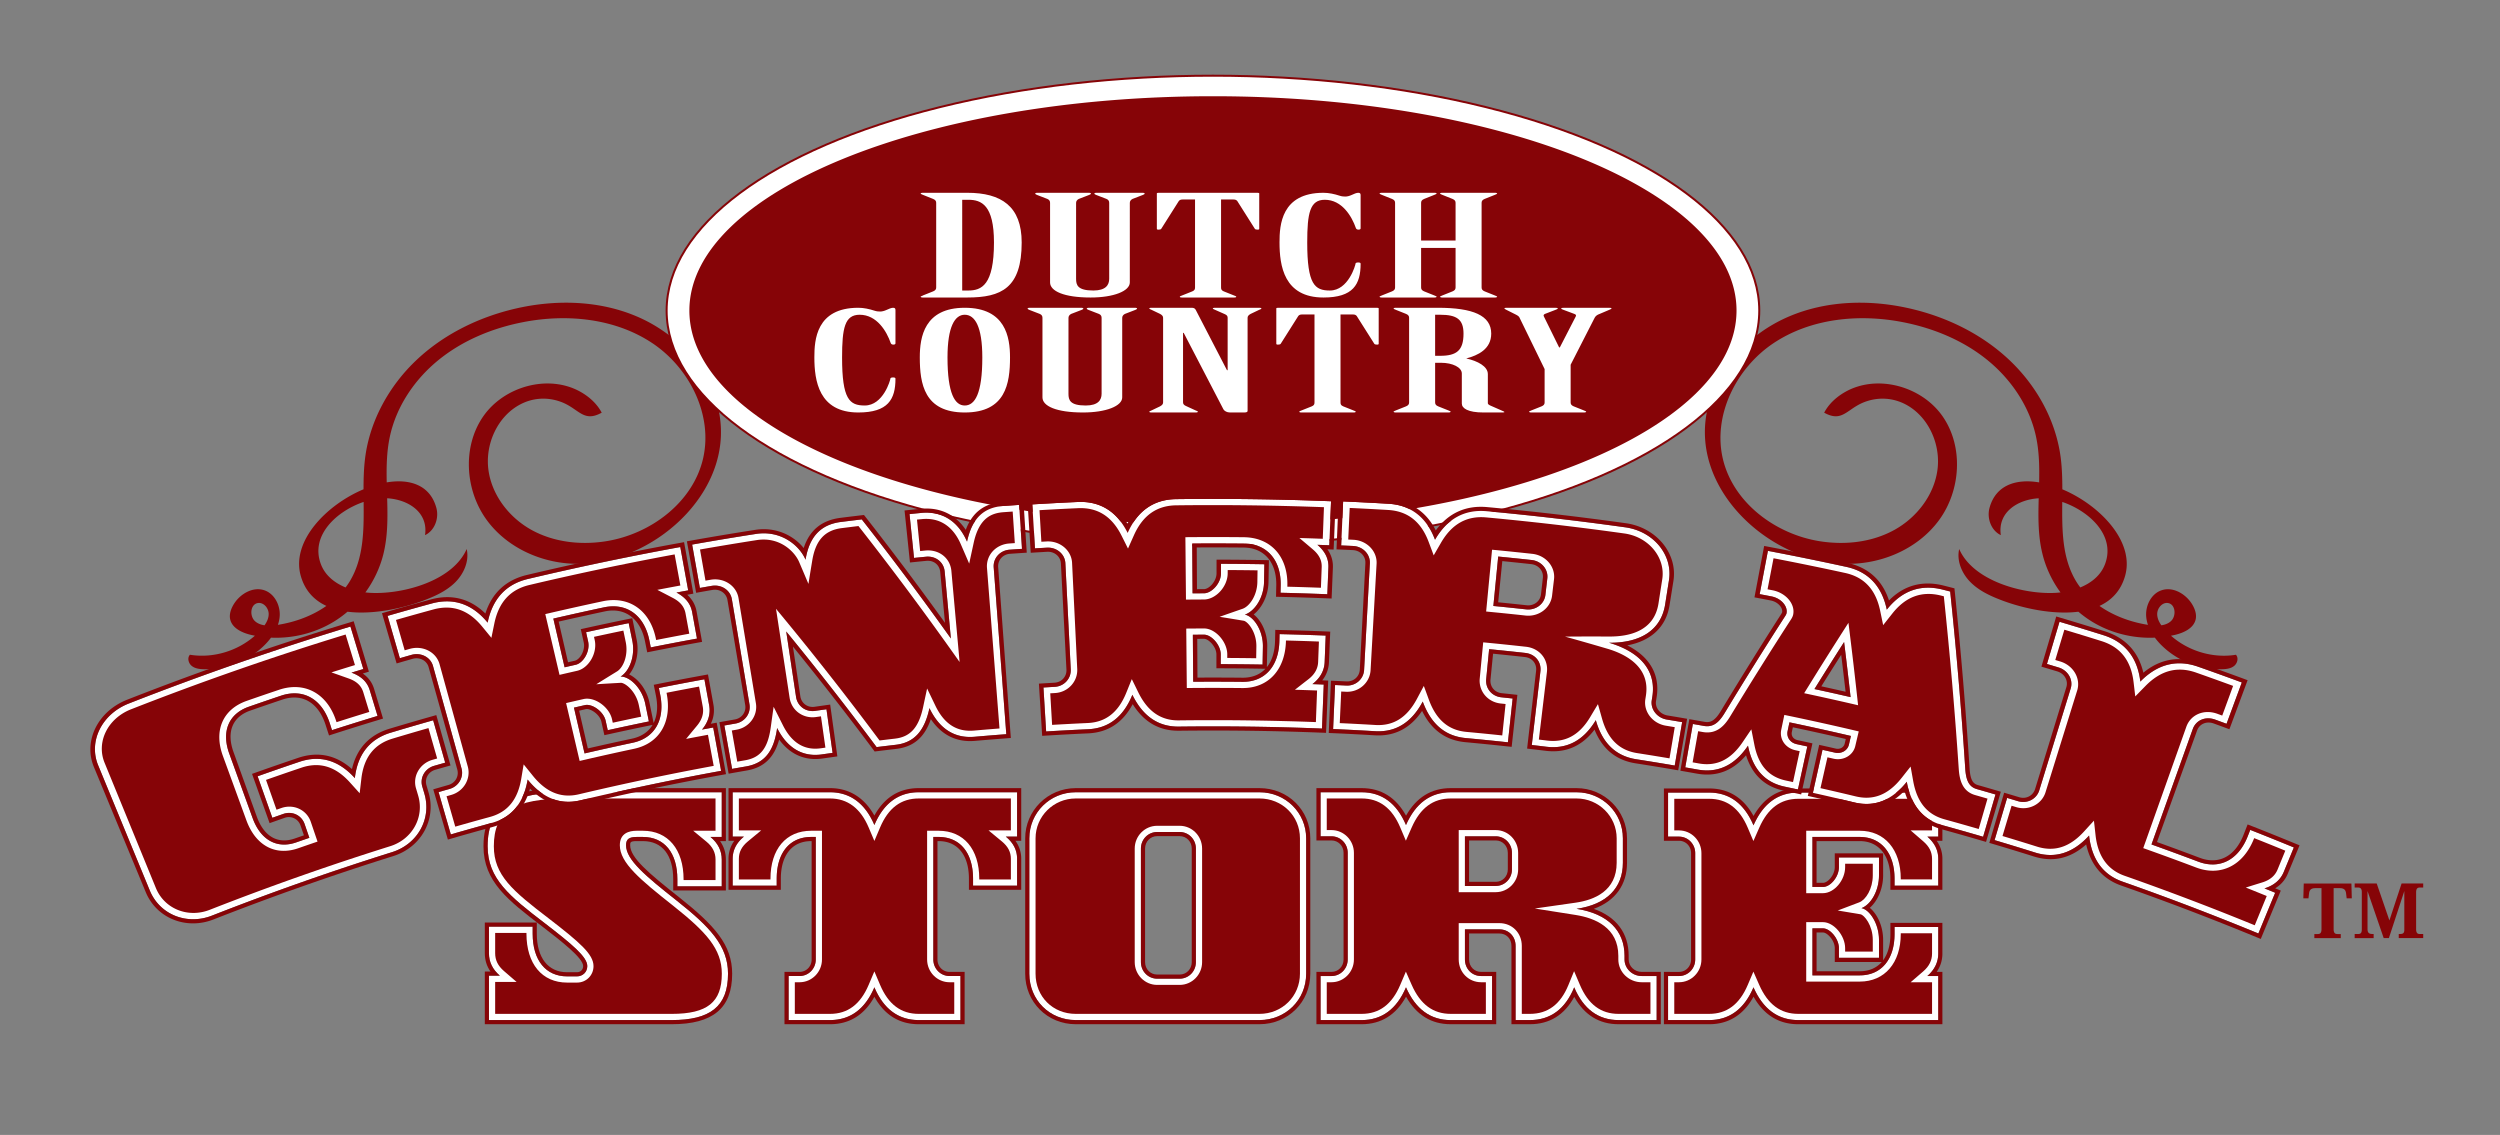
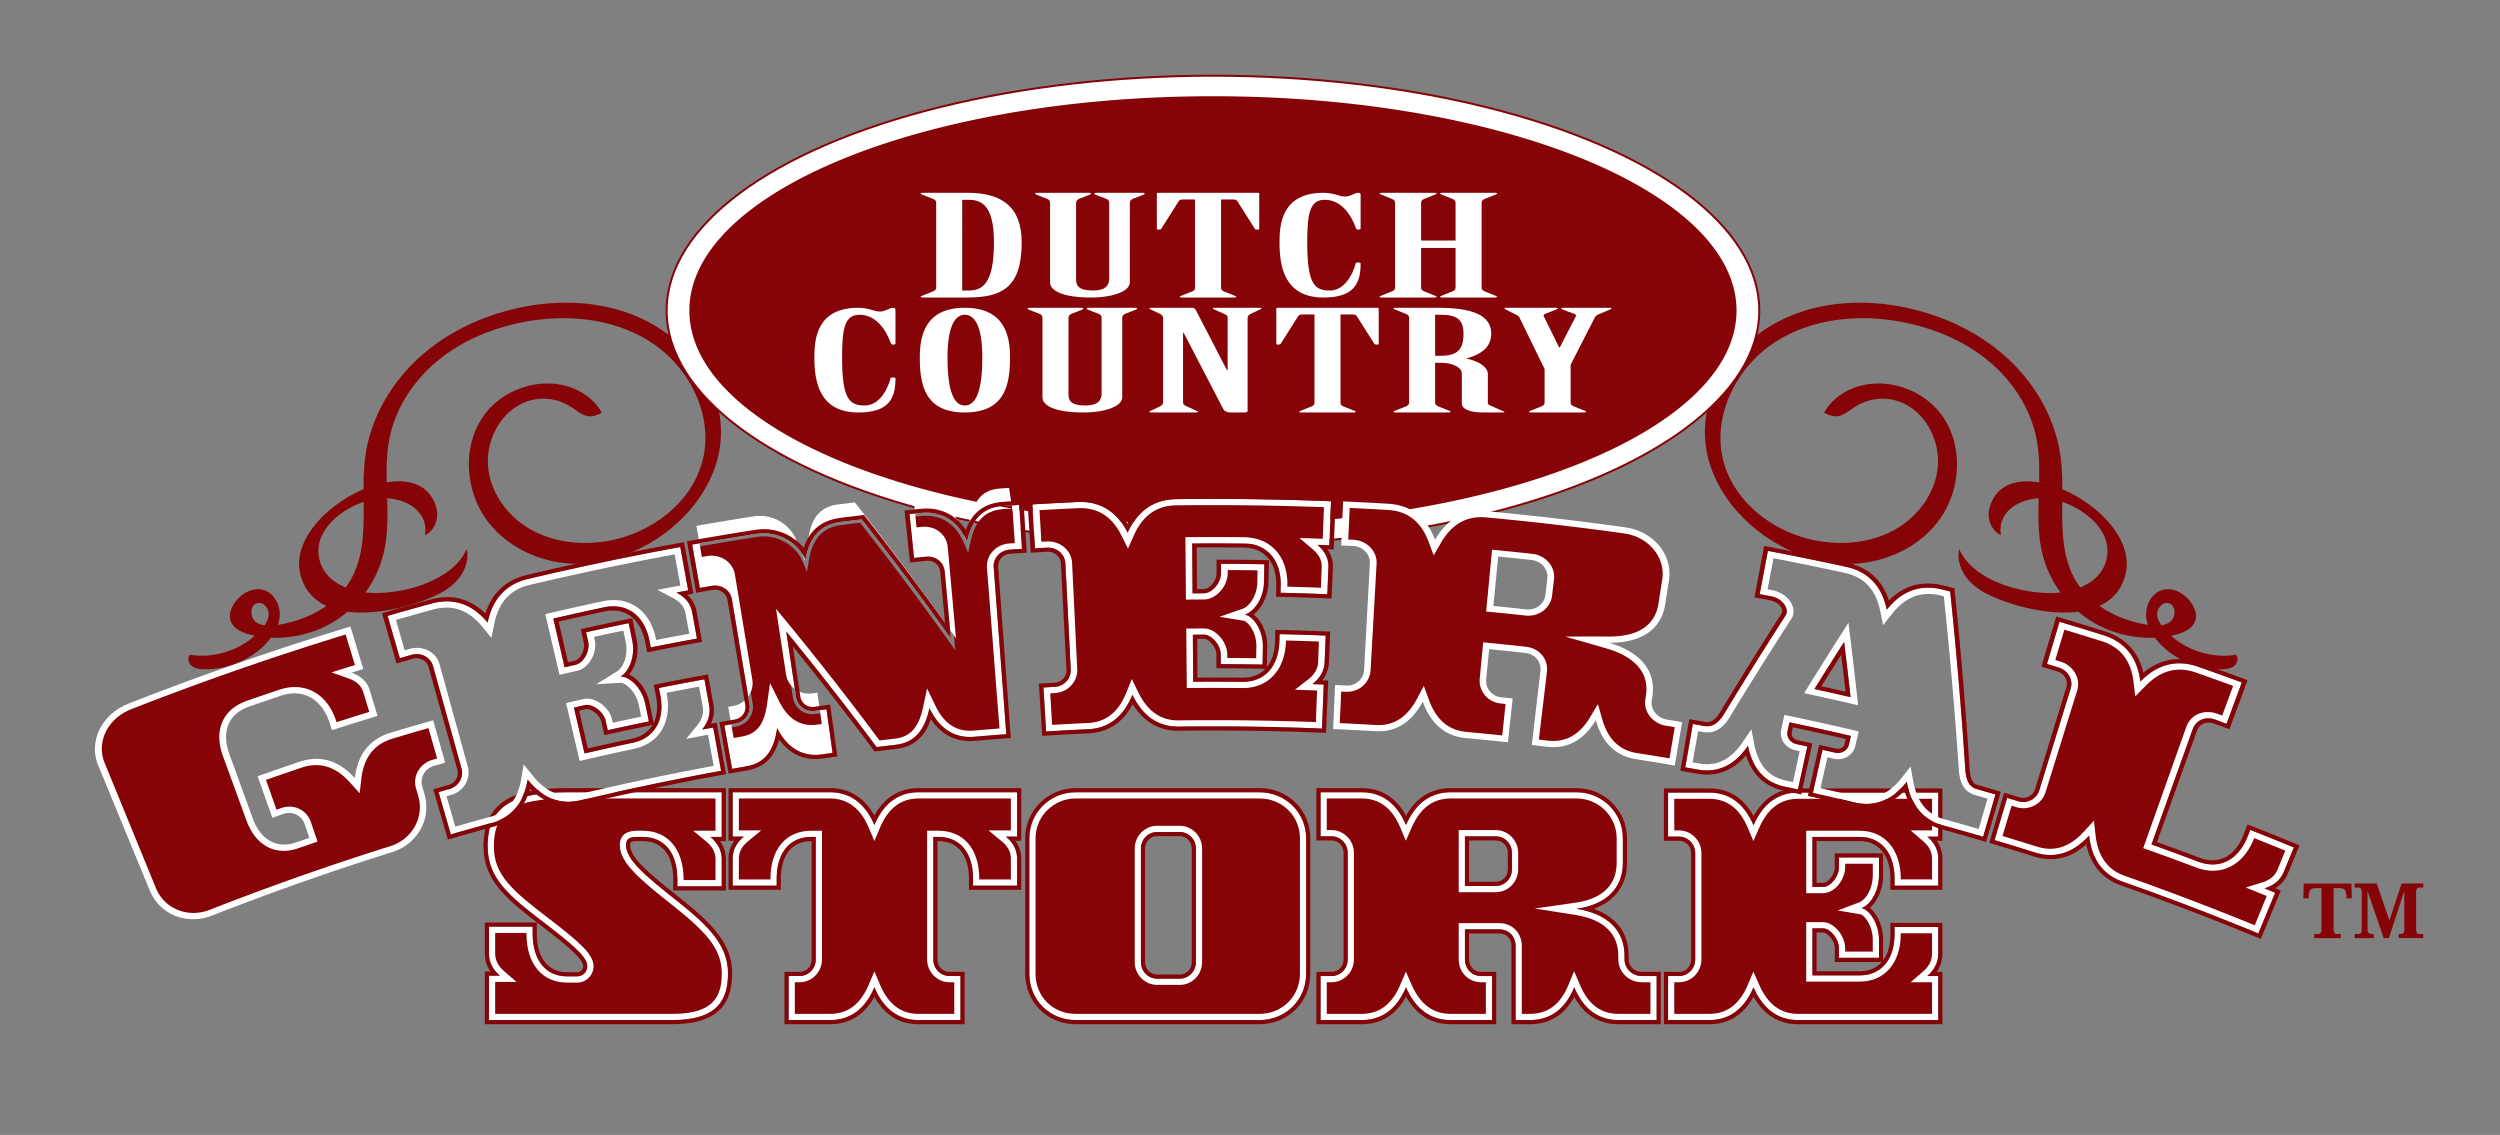
<svg xmlns="http://www.w3.org/2000/svg" width="612" height="277.835">
  <rect width="100%" height="100%" fill="#808080" stroke="none" />
  <path fill="#860407" d="M593.202 229.647v-.996h-.786c-.134 0-.26-.015-.375-.041a.619.619 0 01-.303-.169.908.908 0 01-.201-.366 2.32 2.32 0 01-.072-.64v-8.954c0-.268.025-.481.072-.64a.879.879 0 01.201-.364.623.623 0 01.303-.171c.115-.027.241-.041.375-.041h.786v-.986h-5.295l-2.98 9.043-3.109-9.043h-5.396v.986h.786c.134 0 .259.014.374.041a.714.714 0 01.307.16c.089.08.157.193.206.344.05.148.074.348.074.599v9.127c0 .243-.024.44-.074.589a.726.726 0 01-.206.339.67.67 0 01-.307.15c-.115.025-.24.037-.374.037h-.786v.996h4.645v-.996h-.109c-.22 0-.415-.015-.584-.041a1.009 1.009 0 01-.437-.169c-.117-.086-.21-.208-.273-.366s-.095-.372-.095-.64v-9.311l3.959 11.522h1.271l3.778-11.522v9.483c0 .227-.025.407-.074.545a.649.649 0 01-.221.315.82.82 0 01-.37.146 3.149 3.149 0 01-.517.037h-.183v.996h5.99zm-21.929-12.225h1.5c.279 0 .514.03.703.09.189.063.344.148.461.262.12.113.208.251.266.416.058.164.099.352.124.558l.138 1.162h1.253l-.093-3.63h-11.668l-.101 3.63h1.261l.13-1.162c.022-.206.064-.394.124-.558.058-.165.146-.303.263-.416.12-.113.274-.199.464-.262.188-.06.424-.09.703-.09h1.5v10.014c0 .268-.024.481-.073.64a.874.874 0 01-.202.366c-.084.085-.186.143-.301.169s-.244.041-.385.041h-.786v.996h6.467v-.996h-.786c-.137 0-.26-.015-.377-.041a.63.63 0 01-.305-.169.836.836 0 01-.206-.366 2.24 2.24 0 01-.073-.64v-10.014zM65.774 150.301c.002 1.007-.428 1.937-1.013 2.772-.839-.124-1.632-.403-2.28-.957-1.436-1.227-1.241-4.157.618-4.488 1.415-.253 2.671 1.236 2.675 2.673m18.83-6.494c-2.714-1.113-4.999-2.949-6.036-5.655-2.721-7.1 3.943-13.076 10.448-15.28.06 6.878.074 13.688-3.4 19.449-.31.516-.654 1.006-1.012 1.486m-37.666 19.21c.807.648 1.903.782 2.938.812 5.515.154 11.057-2.059 14.951-5.971a16.408 16.408 0 001.519-1.761c5.34.234 10.757-1.105 15.33-3.886a26.382 26.382 0 003.397-2.466c6.299.803 13.671-.895 18.461-2.681 2.838-1.059 5.682-2.33 7.845-4.451 2.161-2.122 3.542-5.259 2.867-8.212-3.414 7.787-15.338 10.985-22.998 10.755a21.172 21.172 0 01-1.8-.136c2.033-2.79 3.545-5.96 4.387-9.308 1.122-4.472 1.076-9.094.942-13.732 4.943.268 10.115 3.284 9.273 9.02 2.361-1.109 3.458-4.126 2.778-6.643-1.513-5.612-6.486-7.216-12.158-6.269-.078-3.721-.021-7.43.735-11.051 1.552-7.441 6.044-14.113 11.944-18.906 5.898-4.793 13.138-7.779 20.594-9.248 10.8-2.13 22.612-.978 31.768 5.132 9.155 6.112 14.94 17.743 12.354 28.442-2.572 10.636-12.823 18.28-23.625 20.023-6.196 1.003-12.786.29-18.287-2.734-5.5-3.027-9.765-8.522-10.588-14.745-.825-6.226 2.165-12.976 7.695-15.947 3.074-1.654 6.651-1.944 10.085-.666 3.13 1.162 4.559 3.282 6.754 3.496.887.086 1.899-.138 3.2-.862-1.136-2.161-3.021-3.871-5.145-5.077-7.841-4.445-18.762-1.397-23.88 6.021-5.118 7.419-4.435 18.059.885 25.335 5.32 7.274 14.644 11.125 23.647 10.691 18.663-.901 37.919-19.018 32.877-38.584-2.531-9.822-10.312-17.856-19.628-21.872-9.314-4.017-19.974-4.276-29.856-1.99-8.943 2.073-17.484 6.234-24.168 12.525s-11.426 14.77-12.624 23.871c-.337 2.563-.409 5.192-.411 7.835-9.121 3.838-17.756 12.747-15.371 21.18 1.043 3.694 3.34 6.012 6.276 7.372-3.465 2.437-7.651 3.97-11.866 4.632.22-.65.373-1.321.43-2.011.222-2.648-1.181-5.54-3.686-6.429-2.897-1.026-6.163.938-7.68 3.613-.586 1.036-.994 2.246-.759 3.412.445 2.213 2.894 3.354 5.089 3.873.321.076.646.141.971.204-4.272 3.772-10.263 5.575-15.901 4.661-.704.759-.368 2.085.439 2.733M530.758 147.629c1.86.331 2.057 3.262.62 4.486-.65.556-1.44.835-2.282.959-.585-.836-1.015-1.768-1.013-2.772.004-1.439 1.262-2.926 2.675-2.673m-22.518-5.31c-3.474-5.762-3.457-12.569-3.399-19.447 6.507 2.204 13.169 8.181 10.45 15.278-1.037 2.708-3.321 4.544-6.038 5.657a19.263 19.263 0 01-1.013-1.488m39.115 17.968c-5.637.914-11.627-.89-15.899-4.661.323-.063.648-.128.969-.204 2.198-.519 4.645-1.66 5.09-3.873.234-1.169-.173-2.377-.76-3.412-1.515-2.675-4.782-4.643-7.68-3.613-2.505.887-3.906 3.778-3.684 6.427a8.41 8.41 0 00.428 2.011c-4.213-.661-8.4-2.194-11.866-4.631 2.937-1.359 5.233-3.679 6.276-7.371 2.386-8.434-6.249-17.344-15.37-21.18-.002-2.643-.074-5.272-.409-7.837-1.198-9.1-5.941-17.578-12.626-23.869-6.684-6.292-15.224-10.455-24.166-12.525-9.884-2.289-20.542-2.027-29.857 1.99-9.314 4.016-17.098 12.05-19.629 21.872-5.04 19.566 14.214 37.682 32.879 38.581 9.002.437 18.326-3.414 23.646-10.69 5.32-7.274 6.003-17.916.888-25.335-5.118-7.419-16.042-10.467-23.881-6.02-2.125 1.204-4.011 2.914-5.145 5.077 1.301.725 2.312.948 3.2.862 2.193-.214 3.622-2.334 6.754-3.499 3.435-1.275 7.012-.985 10.086.667 5.529 2.974 8.518 9.724 7.694 15.947-.825 6.225-5.089 11.72-10.59 14.744-5.501 3.027-12.088 3.737-18.286 2.737-10.803-1.743-21.051-9.388-23.625-20.023-2.587-10.699 3.2-22.332 12.354-28.442 9.155-6.11 20.968-7.263 31.768-5.135 7.458 1.472 14.696 4.458 20.596 9.251 5.898 4.793 10.391 11.464 11.942 18.903.755 3.624.814 7.331.734 11.054-5.672-.947-10.644.656-12.156 6.266-.679 2.518.418 5.536 2.776 6.644-.842-5.733 4.332-8.753 9.273-9.018-.132 4.636-.18 9.26.944 13.729.84 3.351 2.354 6.52 4.388 9.311-.605.07-1.208.117-1.803.134-7.658.232-19.581-2.966-22.995-10.753-.678 2.953.703 6.09 2.866 8.211 2.163 2.122 5.005 3.394 7.845 4.451 4.789 1.787 12.16 3.482 18.46 2.68a26.365 26.365 0 003.399 2.468c4.57 2.78 9.987 4.12 15.329 3.883a15.91 15.91 0 001.519 1.764c3.892 3.91 9.436 6.122 14.951 5.97 1.033-.028 2.132-.162 2.937-.811.807-.652 1.143-1.975.436-2.732" />
  <path fill="#FFF" d="M430.668 76.024c0 31.754-59.877 57.494-133.74 57.494-73.861 0-133.738-25.74-133.738-57.494 0-31.753 59.877-57.494 133.738-57.494 73.863 0 133.74 25.741 133.74 57.494" />
  <ellipse fill="none" stroke="#860407" stroke-width=".492" stroke-miterlimit="10" cx="296.929" cy="76.024" rx="133.739" ry="57.494" />
  <path fill="#860407" d="M425.1 76.024c0 28.978-57.385 52.467-128.171 52.467s-128.17-23.489-128.17-52.467 57.385-52.466 128.17-52.466c70.786 0 128.171 23.489 128.171 52.466M120.456 248.955v-9.343h3.958l-1.545-1.334c-1.646-1.422-2.412-2.99-2.412-4.937v-5.726h9.181v.94c0 6.919 3.521 11.218 9.188 11.218h2.433a3.237 3.237 0 003.272-3.271c0-2.568-3.443-5.505-10.752-11.14-8.715-6.662-13.646-10.79-13.646-18.204 0-8.961 5.287-12.453 18.857-12.453h36.933v9.424h-4.109l1.63 1.346c1.646 1.36 2.479 3.017 2.479 4.927v5.805h-9.343v-.942c0-6.869-3.521-11.135-9.19-11.135h-1.54c-1.44 0-3.354.288-3.354 2.786 0 3.931 4.855 7.962 12.773 14.214 8.086 6.436 12.193 10.87 12.193 17.237 0 7.421-3.894 10.588-13.021 10.588h-43.985z" />
  <path fill="#FFF" d="M176.682 193.945h-37.695c-13.292 0-19.616 3.325-19.616 13.214 0 7.943 5.351 12.238 13.942 18.805 6.727 5.188 10.456 8.269 10.456 10.539 0 1.459-1.134 2.513-2.513 2.513h-2.43c-5.188 0-8.432-3.892-8.432-10.459v-1.701h-10.699v6.486c0 2.188.891 3.972 2.675 5.511h-2.675v10.862h44.743c9.323 0 13.782-3.241 13.782-11.348 0-6.89-4.54-11.512-12.483-17.834-7.701-6.079-12.483-10.051-12.483-13.617 0-1.541.811-2.027 2.593-2.027h1.541c5.188 0 8.429 3.81 8.429 10.376v1.702h10.864V210.4c0-2.107-.893-3.972-2.757-5.512h2.757v-10.943zm-1.52 1.521v7.902H169.7l3.258 2.691c1.484 1.227 2.204 2.646 2.204 4.341v5.048h-7.822v-.184c0-7.338-3.813-11.896-9.95-11.896h-1.541c-1.877 0-4.114.615-4.114 3.548 0 4.28 4.963 8.417 13.057 14.807 8.069 6.423 11.909 10.551 11.909 16.645 0 6.98-3.552 9.829-12.261 9.829h-43.224v-7.824h5.242l-3.093-2.67c-1.465-1.266-2.148-2.65-2.148-4.36v-4.966h7.66v.181c0 7.389 3.813 11.978 9.952 11.978h2.43c2.262 0 4.034-1.77 4.034-4.031 0-2.918-3.367-5.82-11.055-11.747-8.769-6.7-13.344-10.528-13.344-17.597 0-8.524 4.904-11.693 18.095-11.693h36.173z" />
  <path fill="#860407" d="M177.694 192.934h-38.705c-10.715 0-20.63 1.723-20.63 14.224 0 8.654 6.015 13.249 14.339 19.612 4.715 3.635 10.059 7.757 10.059 9.732 0 .855-.644 1.5-1.498 1.5h-2.433c-4.645 0-7.417-3.531-7.417-9.444v-2.714h-12.727v7.497c0 1.679.459 3.165 1.394 4.498h-1.394v12.889H164.44c10.092 0 14.794-3.929 14.794-12.361 0-7.09-4.334-11.835-12.866-18.626-7.53-5.945-12.101-9.773-12.101-12.825 0-.675 0-1.013 1.581-1.013h1.54c4.714 0 7.417 3.412 7.417 9.361V217.981H177.694v-7.579c0-1.663-.479-3.17-1.428-4.499h1.428V192.934zm-1.012 1.012v10.941h-2.758c1.864 1.542 2.758 3.406 2.758 5.514v6.566H165.82v-1.704c0-6.564-3.243-10.376-8.431-10.376h-1.54c-1.784 0-2.595.488-2.595 2.027 0 3.566 4.782 7.538 12.483 13.619 7.946 6.322 12.483 10.942 12.483 17.832 0 8.105-4.458 11.349-13.78 11.349h-44.745v-10.863h2.675c-1.782-1.539-2.675-3.321-2.675-5.511v-6.484h10.699v1.701c0 6.567 3.243 10.457 8.431 10.457h2.433c1.376 0 2.513-1.054 2.513-2.513 0-2.271-3.729-5.349-10.458-10.537-8.592-6.566-13.94-10.863-13.94-18.808 0-9.888 6.322-13.211 19.616-13.211h37.693zM224.909 248.955c-4.68 0-8.005-2.474-10.162-7.561l-.7-1.65-.7 1.65c-2.159 5.087-5.482 7.561-10.162 7.561h-9.374v-9.261h1.916c2.609 0 4.731-2.161 4.731-4.813V204.13h-1.893c-5.669 0-9.191 4.204-9.191 10.973v.942h-9.26v-5.806c0-1.881.811-3.468 2.478-4.846l1.63-1.347h-4.107v-9.341h23.071c4.614 0 8.034 2.544 10.162 7.562l.7 1.65.7-1.65c2.157-5.088 5.482-7.562 10.162-7.562h23.314v9.341h-4.107l1.63 1.347c1.667 1.378 2.478 2.965 2.478 4.846v5.806h-9.26v-.942c0-6.769-3.521-10.973-9.191-10.973h-2.056v30.751c0 2.652 2.122 4.813 4.731 4.813h1.916v9.261h-9.456z" />
  <path fill="#FFF" d="M248.985 193.945H224.91c-4.945 0-8.594 2.675-10.861 8.025-2.27-5.351-5.999-8.025-10.864-8.025h-23.831v10.861h2.755c-1.864 1.541-2.755 3.323-2.755 5.433v6.565h10.781v-1.702c0-6.404 3.243-10.214 8.431-10.214h1.134v29.992c0 2.271-1.784 4.053-3.972 4.053h-2.675v10.781h10.131c4.945 0 8.594-2.674 10.864-8.024 2.268 5.351 5.917 8.024 10.861 8.024h10.213v-10.781h-2.675c-2.188 0-3.972-1.782-3.972-4.053v-29.992h1.296c5.188 0 8.432 3.81 8.432 10.214v1.702h10.781v-6.565c0-2.109-.893-3.892-2.758-5.433h2.758v-10.861zm-1.521 1.521v7.822h-5.462l3.258 2.691c1.504 1.243 2.204 2.596 2.204 4.26v5.046h-7.742v-.183c0-7.237-3.813-11.734-9.95-11.734h-2.815v31.513c0 3.072 2.463 5.573 5.491 5.573h1.154v7.742h-8.693c-4.342 0-7.437-2.324-9.462-7.101l-1.399-3.299-1.399 3.299c-2.027 4.776-5.122 7.101-9.464 7.101h-8.612v-7.742h1.156c3.027 0 5.491-2.501 5.491-5.573v-31.513h-2.654c-6.139 0-9.952 4.497-9.952 11.734v.183h-7.74v-5.046c0-1.664.7-3.017 2.204-4.26l3.256-2.691h-5.46v-7.822h22.31c4.282 0 7.466 2.39 9.464 7.098l1.399 3.299 1.399-3.299c2.025-4.776 5.12-7.098 9.462-7.098h22.556z" />
  <path fill="#860407" d="M249.997 192.934h-25.088c-4.754 0-8.4 2.258-10.864 6.721-2.461-4.408-6.18-6.721-10.859-6.721H178.34v12.887h1.422a7.417 7.417 0 00-1.422 4.418V217.818H191.149v-2.716c0-5.761 2.772-9.199 7.417-9.199h.122v28.978c0 1.706-1.301 3.039-2.959 3.039h-3.687V250.729h11.145c4.751 0 8.398-2.257 10.861-6.717 2.464 4.46 6.11 6.717 10.862 6.717h11.228V237.92H232.45c-1.661 0-2.959-1.333-2.959-3.039v-28.978h.284c4.643 0 7.417 3.438 7.417 9.199v2.716H249.998V210.239a7.41 7.41 0 00-1.422-4.418h1.422v-12.887zm-1.013 1.012v10.861h-2.755c1.864 1.541 2.755 3.323 2.755 5.431v6.567h-10.781v-1.704c0-6.402-3.244-10.214-8.429-10.214h-1.297v29.992c0 2.27 1.782 4.054 3.972 4.054h2.673v10.781h-10.213c-4.943 0-8.592-2.675-10.862-8.025-2.27 5.351-5.916 8.025-10.861 8.025h-10.133v-10.781h2.675c2.189 0 3.972-1.784 3.972-4.054v-29.992h-1.134c-5.188 0-8.431 3.812-8.431 10.214v1.704h-10.779v-6.567c0-2.107.891-3.89 2.755-5.431h-2.755v-10.861h23.831c4.863 0 8.592 2.675 10.861 8.023 2.27-5.349 5.919-8.023 10.862-8.023h24.074zM283.272 202.913c-2.61 0-4.733 2.159-4.733 4.812v27.805c0 2.654 2.124 4.813 4.733 4.813h5.511c2.609 0 4.733-2.159 4.733-4.813v-27.805c0-2.652-2.124-4.812-4.733-4.812h-5.511zm-19.941 46.042c-5.937 0-10.588-4.651-10.588-10.588v-33.153c0-5.795 4.75-10.508 10.588-10.508h44.988c5.984 0 10.671 4.614 10.671 10.508v33.153c0 5.937-4.687 10.588-10.671 10.588h-44.988z" />
  <path fill="#FFF" d="M283.272 239.583c-2.189 0-3.974-1.784-3.974-4.054v-27.805c0-2.268 1.784-4.052 3.974-4.052h5.511c2.188 0 3.972 1.784 3.972 4.052v27.805c0 2.27-1.784 4.054-3.972 4.054h-5.511zm25.047-45.638h-44.988c-6.324 0-11.349 5.027-11.349 11.269v33.153c0 6.404 4.945 11.348 11.349 11.348h44.988c6.402 0 11.43-4.943 11.43-11.348v-33.153c0-6.241-5.027-11.269-11.43-11.269m-25.047 47.158h5.511c3.029 0 5.492-2.501 5.492-5.573v-27.805c0-3.072-2.463-5.572-5.492-5.572h-5.511c-3.029 0-5.493 2.5-5.493 5.572v27.805c.001 3.072 2.464 5.573 5.493 5.573m25.047-45.637c5.557 0 9.909 4.282 9.909 9.748v33.153c0 5.511-4.353 9.829-9.909 9.829h-44.988c-5.604 0-9.828-4.228-9.828-9.829v-33.153c0-5.375 4.408-9.748 9.828-9.748h44.988z" />
  <path fill="#860407" d="M283.272 238.569c-1.661 0-2.959-1.335-2.959-3.039v-27.805c0-1.704 1.299-3.039 2.959-3.039h5.511c1.658 0 2.959 1.335 2.959 3.039v27.805c0 1.704-1.301 3.039-2.959 3.039h-5.511zm25.047-45.635h-44.988c-6.815 0-12.362 5.509-12.362 12.279v33.153c0 6.933 5.429 12.361 12.362 12.361h44.988c6.977 0 12.442-5.429 12.442-12.361v-33.153c.001-6.886-5.465-12.279-12.442-12.279m-25.047 46.648h5.511c2.188 0 3.972-1.784 3.972-4.052v-27.805c0-2.27-1.784-4.054-3.972-4.054h-5.511c-2.189 0-3.974 1.784-3.974 4.054v27.805c.001 2.268 1.785 4.052 3.974 4.052m25.047-45.636c6.402 0 11.43 5.025 11.43 11.267v33.153c0 6.404-5.027 11.349-11.43 11.349h-44.988c-6.404 0-11.349-4.944-11.349-11.349v-33.153c0-6.241 5.025-11.267 11.349-11.267h44.988zM357.854 217.646h8.3c2.607 0 4.731-2.158 4.731-4.813v-4.054c0-2.652-2.124-4.812-4.731-4.812h-8.3v13.679zm38.373 31.309c-4.68 0-8.003-2.474-10.162-7.561l-.714-1.68-.689 1.688c-2.078 5.081-5.402 7.553-10.158 7.553h-2.727v-17.397c0-2.743-2.035-4.813-4.731-4.813h-9.19v8.137c0 2.698 2.079 4.813 4.731 4.813h1.916v9.261h-9.374c-4.655 0-8.007-2.476-10.246-7.571l-.708-1.609-.688 1.62c-2.158 5.087-5.482 7.561-10.162 7.561h-9.291v-9.261h1.914c2.609 0 4.732-2.161 4.732-4.813V208.78c0-2.652-2.123-4.812-4.732-4.812h-1.914v-9.261h9.291c4.68 0 8.004 2.474 10.162 7.562l.688 1.619.708-1.609c2.239-5.096 5.591-7.571 10.246-7.571h30.805c5.839 0 10.588 4.713 10.588 10.508v5.997c0 5.795-3.799 9.53-10.696 10.516l-5.001.714 4.99.788c7.269 1.148 11.11 4.869 11.11 10.762v.891c0 2.652 2.233 4.813 4.977 4.813h2.887v9.261h-8.562z" />
  <path fill="#FFF" d="M358.615 216.887v-12.16h7.538c2.189 0 3.972 1.784 3.972 4.052v4.055c0 2.27-1.782 4.054-3.972 4.054h-7.538zm27.317-22.942h-30.803c-4.945 0-8.592 2.675-10.944 8.025-2.27-5.351-5.916-8.025-10.861-8.025h-10.051v10.781h2.675c2.188 0 3.973 1.784 3.973 4.052v26.103c0 2.271-1.784 4.053-3.973 4.053h-2.675v10.781h10.051c4.945 0 8.592-2.674 10.861-8.024 2.353 5.351 5.999 8.024 10.944 8.024h10.131v-10.781h-2.673c-2.271 0-3.972-1.782-3.972-4.053v-7.377h8.429c2.271 0 3.972 1.703 3.972 4.054v18.157h3.486c5.025 0 8.672-2.674 10.861-8.024 2.271 5.351 5.917 8.024 10.862 8.024h9.322v-10.781h-3.648c-2.351 0-4.215-1.865-4.215-4.053v-.891c0-6.162-4.052-10.296-11.753-11.513 7.376-1.053 11.348-5.105 11.348-11.267v-5.997c0-6.24-5.025-11.268-11.347-11.268m-28.838 24.46H366.153c3.027 0 5.49-2.5 5.49-5.572v-4.055c0-3.072-2.463-5.572-5.49-5.572H357.094V218.405zm28.838-22.939c5.419 0 9.829 4.373 9.829 9.748v5.997c0 6.884-5.462 9.108-10.043 9.763l-10.006 1.431 9.983 1.576c4.776.753 10.471 3.104 10.471 10.01v.891c0 3.072 2.572 5.573 5.733 5.573h2.13v7.742h-7.804c-4.341 0-7.436-2.324-9.463-7.101l-1.424-3.356-1.383 3.375c-1.949 4.765-5.042 7.082-9.454 7.082h-1.965v-16.639c0-3.178-2.363-5.573-5.493-5.573h-9.95v8.897c0 3.124 2.412 5.573 5.493 5.573h1.154v7.742h-8.612c-4.323 0-7.447-2.328-9.553-7.117l-1.416-3.223-1.375 3.239c-2.024 4.776-5.12 7.101-9.462 7.101h-8.532v-7.742h1.156c3.027 0 5.493-2.501 5.493-5.573v-26.103c0-3.072-2.466-5.572-5.493-5.572h-1.156v-7.74h8.532c4.342 0 7.438 2.321 9.462 7.098l1.375 3.241 1.416-3.223c2.105-4.789 5.229-7.116 9.553-7.116h30.804z" />
  <path fill="#860407" d="M359.628 205.74h6.525c1.658 0 2.959 1.335 2.959 3.039v4.054c0 1.704-1.301 3.04-2.959 3.04h-6.525V205.74zm26.304-12.806h-30.803c-4.735 0-8.404 2.266-10.93 6.739-2.465-4.474-6.114-6.739-10.876-6.739h-11.064v12.807H325.947c1.659 0 2.96 1.335 2.96 3.039v26.101c0 1.706-1.301 3.039-2.96 3.039H322.259V250.729h11.064c4.762 0 8.411-2.266 10.876-6.741 2.525 4.476 6.194 6.741 10.93 6.741h11.146V237.92H362.587c-1.688 0-2.959-1.307-2.959-3.039v-6.363h7.416c1.715 0 2.96 1.28 2.96 3.042V250.729h4.498c4.817 0 8.467-2.249 10.874-6.692 2.466 4.443 6.105 6.692 10.85 6.692h10.337V237.92H401.9c-1.767 0-3.202-1.362-3.202-3.039v-.891c0-5.551-2.999-9.535-8.543-11.504 5.226-1.904 8.14-5.863 8.14-11.273v-5.999c-.001-6.772-5.548-12.28-12.363-12.28m-27.317 23.952h7.538c2.189 0 3.972-1.784 3.972-4.053v-4.054c0-2.27-1.782-4.054-3.972-4.054h-7.538v12.161zm27.317-22.94c6.322 0 11.348 5.025 11.348 11.267v5.999c0 6.159-3.972 10.213-11.348 11.267 7.701 1.217 11.753 5.351 11.753 11.511v.891c0 2.189 1.864 4.054 4.215 4.054h3.648v10.781h-9.322c-4.945 0-8.592-2.675-10.862-8.025-2.189 5.351-5.836 8.025-10.861 8.025h-3.486V231.56c0-2.353-1.701-4.055-3.972-4.055h-8.429v7.376c0 2.27 1.701 4.054 3.972 4.054h2.673v10.781H355.13c-4.945 0-8.592-2.675-10.944-8.025-2.27 5.351-5.916 8.025-10.861 8.025h-10.051v-10.781h2.675c2.188 0 3.973-1.784 3.973-4.054V208.78c0-2.27-1.784-4.054-3.973-4.054h-2.675v-10.779h10.051c4.945 0 8.592 2.675 10.861 8.023 2.353-5.349 5.999-8.023 10.944-8.023h30.802zM440.198 248.955c-4.657 0-8.01-2.476-10.247-7.571l-.708-1.609-.687 1.62c-2.159 5.087-5.482 7.561-10.164 7.561H409.1v-9.261h1.916c2.609 0 4.733-2.161 4.733-4.813V208.86c0-2.654-2.124-4.813-4.733-4.813H409.1v-9.26h9.292c4.682 0 8.005 2.473 10.164 7.563l.687 1.619.708-1.611c2.237-5.093 5.59-7.57 10.247-7.57h33.527v9.26h-3.956l1.546 1.336c1.622 1.401 2.41 2.99 2.41 4.856v5.806h-9.179v-.942c0-6.666-3.641-10.973-9.271-10.973h-12.352v13.759h3.352c2.306 0 4.651-2.838 4.651-5.624v-1.591h8.289v3.617c0 3.293-1.673 6.506-3.805 7.314l-2.63.998 2.773.463c1.457.243 3.661 3.171 3.661 7.032v3.617h-8.289v-1.591c0-2.681-2.433-5.624-4.651-5.624h-3.352v13.031h12.352c5.719 0 9.271-4.174 9.271-10.893v-.943h9.179v5.726c0 1.894-.812 3.554-2.41 4.937l-1.548 1.336h3.958v9.261h-33.526z" />
  <path fill="#FFF" d="M474.486 194.026h-34.288c-4.945 0-8.592 2.675-10.942 8.025-2.271-5.351-5.919-8.025-10.863-8.025h-10.052v10.781h2.676c2.188 0 3.972 1.784 3.972 4.052v26.021c0 2.27-1.784 4.054-3.972 4.054h-2.676v10.781h10.052c4.944 0 8.592-2.675 10.863-8.025 2.351 5.351 5.997 8.025 10.942 8.025h34.288v-10.781h-2.675c1.782-1.539 2.675-3.403 2.675-5.511v-6.486h-10.701v1.702c0 6.323-3.323 10.133-8.511 10.133h-11.591v-11.51h2.593c1.702 0 3.892 2.513 3.892 4.862v2.353h9.809V230.1c0-4.055-2.353-7.458-4.297-7.783 2.352-.892 4.297-4.295 4.297-8.023v-4.38h-9.809v2.353c0 2.433-2.106 4.862-3.892 4.862h-2.593v-12.24h11.591c5.188 0 8.511 3.892 8.511 10.214v1.704h10.701v-6.567c0-2.107-.893-3.89-2.675-5.431h2.675v-10.783zm-1.52 1.521v7.74h-5.237l3.089 2.671c1.465 1.266 2.148 2.626 2.148 4.28v5.046h-7.659v-.183c0-7.127-3.938-11.732-10.032-11.732H442.163V218.649h4.114c2.731 0 5.413-3.163 5.413-6.384v-.831h6.767v2.858c0 3.301-1.721 5.998-3.315 6.602l-5.261 1.996 5.551.924c.924.154 3.025 2.689 3.025 6.285v2.856h-6.767v-.832c0-3.101-2.782-6.381-5.413-6.381h-4.114v14.55H455.275c6.095 0 10.032-4.574 10.032-11.653v-.182h7.659v4.966c0 1.686-.701 3.111-2.148 4.36l-3.091 2.67h5.239v7.741h-32.768c-4.324 0-7.448-2.327-9.551-7.116l-1.416-3.223-1.375 3.241c-2.027 4.776-5.122 7.098-9.464 7.098h-8.532v-7.741h1.156c3.027 0 5.492-2.499 5.492-5.573v-26.021c0-3.072-2.465-5.572-5.492-5.572h-1.156v-7.74h8.532c4.342 0 7.437 2.321 9.464 7.098l1.375 3.241 1.416-3.223c2.103-4.788 5.227-7.116 9.551-7.116h32.768z" />
  <path fill="#860407" d="M444.697 228.275h1.579c1.032 0 2.879 1.94 2.879 3.85V235.491H460.66c-1.282 1.471-3.112 2.27-5.384 2.27h-10.578v-9.486zm30.801-35.26h-35.301c-4.733 0-8.402 2.266-10.93 6.74-2.464-4.475-6.114-6.74-10.874-6.74h-11.066v12.807H411.015c1.661 0 2.959 1.335 2.959 3.039v26.021c0 1.704-1.298 3.039-2.959 3.039H407.327V250.73h11.066c4.76 0 8.41-2.266 10.874-6.741 2.527 4.476 6.196 6.741 10.93 6.741h35.301V237.921H474.096c.933-1.339 1.401-2.844 1.401-4.498v-7.497h-12.724v2.715c0 2.699-.628 4.885-1.784 6.438V230.099c0-3.474-1.5-6.415-3.271-7.859 1.945-1.682 3.271-4.756 3.271-7.948v-5.39h-11.836v3.364c0 1.909-1.676 3.851-2.879 3.851h-1.579v-10.214h10.578c4.624 0 7.499 3.525 7.499 9.201v2.716h12.724V210.241a7.546 7.546 0 00-1.395-4.418h1.395v-12.808zm-1.012 1.012v10.779h-2.676c1.784 1.541 2.676 3.325 2.676 5.433v6.565h-10.699v-1.702c0-6.324-3.324-10.214-8.512-10.214h-11.593v12.24h2.594c1.784 0 3.892-2.432 3.892-4.864v-2.351h9.808v4.377c0 3.729-1.944 7.133-4.295 8.024 1.944.325 4.295 3.73 4.295 7.783v4.377h-9.808v-2.351c0-2.352-2.188-4.862-3.892-4.862h-2.594v11.51h11.593c5.188 0 8.512-3.812 8.512-10.133v-1.702h10.699v6.484c0 2.107-.892 3.972-2.676 5.511h2.676v10.781h-34.289c-4.943 0-8.592-2.673-10.942-8.023-2.27 5.351-5.916 8.023-10.861 8.023h-10.053v-10.781h2.675c2.189 0 3.974-1.782 3.974-4.052V208.86c0-2.27-1.784-4.054-3.974-4.054h-2.675v-10.779h10.053c4.945 0 8.592 2.675 10.861 8.023 2.351-5.349 5.999-8.023 10.942-8.023h34.289zM51.603 223.436c-5.69 2.231-11.903-.23-14.177-5.717-4.2-10.222-8.402-20.443-12.603-30.665-2.256-5.44.792-11.699 6.976-14.123a726.93 726.93 0 0153.395-18.575l2.723 8.936c-1.445.442-2.887.888-4.332 1.336l2.116.753c2.163.776 3.474 2.033 4.021 3.834.566 1.853 1.13 3.702 1.694 5.555a738.005 738.005 0 00-9.588 2.996l-.288-.897c-2.052-6.445-7.04-9.283-12.99-7.285-2.63.885-5.258 1.784-7.882 2.7-5.406 1.89-7.435 6.722-5.315 12.512l5.733 15.769c2.103 5.749 6.569 8.157 11.679 6.371 1.321-.461 2.643-.92 3.965-1.373-.467-1.364-.934-2.729-1.399-4.093-.871-2.554-3.61-3.854-6.231-2.937-.64.224-1.28.45-1.92.677a28585.61 28585.61 0 00-3.087-8.731 699.822 699.822 0 019.46-3.271c4.778-1.611 8.958-.357 12.695 3.787.403.448.807.896 1.21 1.346.068-.599.138-1.198.208-1.799.642-5.542 3.352-8.993 8.223-10.458 3.186-.957 6.375-1.89 9.571-2.801.846 2.97 1.694 5.937 2.54 8.906-.65.186-1.3.37-1.949.558-2.659.768-4.2 3.479-3.445 6.021l.531 1.786c1.669 5.701-1.584 11.502-7.382 13.321a671.647 671.647 0 00-44.152 15.561" />
  <path fill="#FFF" d="M85.786 153.382a726.914 726.914 0 00-54.263 18.84c-6.645 2.605-9.909 9.318-7.48 15.152 4.212 10.218 8.427 20.436 12.64 30.65 2.461 5.915 9.1 8.51 15.198 6.118a671.14 671.14 0 0144.103-15.543c6.213-1.951 9.709-8.121 7.917-14.271l-.527-1.788c-.644-2.176.661-4.423 2.887-5.065.907-.259 1.813-.519 2.72-.775-.981-3.457-1.963-6.915-2.942-10.372a704.232 704.232 0 00-10.366 3.027c-5.178 1.558-8.135 5.301-8.808 11.129-3.922-4.364-8.501-5.702-13.555-3.996a693.21 693.21 0 00-10.245 3.546c1.202 3.387 2.404 6.772 3.605 10.16.893-.317 1.786-.632 2.68-.945 2.198-.77 4.486.332 5.221 2.48.387 1.123.774 2.247 1.159 3.372-1.072.369-2.145.741-3.216 1.114-4.655 1.627-8.695-.52-10.667-5.928a24421.15 24421.15 0 00-5.715-15.775c-1.996-5.482-.125-9.796 4.787-11.512a786.042 786.042 0 017.874-2.698c5.439-1.825 10.036.799 11.962 6.817.173.542.346 1.081.521 1.622a703.925 703.925 0 0111.148-3.486c-.634-2.095-1.27-4.188-1.906-6.282-.611-2.017-2.064-3.441-4.48-4.31.967-.299 1.935-.593 2.901-.887-1.05-3.465-2.102-6.928-3.153-10.394m-1.182 1.948c.764 2.494 1.527 4.986 2.289 7.48l-1.305.399a637.31 637.31 0 00-4.455 1.392c1.414.494 2.823.994 4.231 1.496 1.949.697 3.077 1.768 3.564 3.358l1.476 4.826a635.502 635.502 0 00-8.021 2.508l-.056-.175c-2.15-6.791-7.666-9.886-14.019-7.754a685.811 685.811 0 00-7.89 2.704c-5.904 2.064-8.133 7.285-5.846 13.512l5.754 15.764c2.27 6.187 7.122 8.755 12.687 6.81 1.07-.374 2.14-.744 3.21-1.113.502-.17 1.004-.344 1.507-.514l-.49-1.438c-.385-1.126-.768-2.252-1.15-3.378-1.004-2.959-4.188-4.463-7.242-3.393l-1.159.407-2.572-7.302a717.195 717.195 0 018.68-2.994c4.427-1.492 8.322-.313 11.833 3.576.809.896 1.614 1.793 2.418 2.69.136-1.198.276-2.396.416-3.594.609-5.202 3.126-8.429 7.645-9.787a686.39 686.39 0 018.777-2.576c.709 2.481 1.419 4.961 2.132 7.443-.393.111-.786.224-1.177.337-3.089.89-4.881 4.034-4 6.977l.531 1.788c1.558 5.289-1.459 10.677-6.842 12.368a670.87 670.87 0 00-44.202 15.581c-5.287 2.07-11.053-.221-13.156-5.316-4.19-10.226-8.377-20.453-12.567-30.679-2.085-5.05.745-10.852 6.474-13.097a726.26 726.26 0 0152.525-18.306" />
-   <path fill="#860407" d="M86.578 152.083c-.362.109-.724.218-1.086.329a728.956 728.956 0 00-54.339 18.867c-7.248 2.84-10.804 10.174-8.149 16.525 4.229 10.209 8.458 20.42 12.689 30.63 2.675 6.397 9.927 9.25 16.558 6.653a668.616 668.616 0 0144.038-15.523c6.752-2.119 10.561-8.876 8.633-15.537l-.525-1.788c-.479-1.636.461-3.305 2.146-3.791.905-.259 1.809-.519 2.714-.775l1.031-.29c-.093-.325-.184-.65-.276-.976l-2.927-10.376-.275-.976-1.047.296a690.937 690.937 0 00-10.382 3.033c-4.951 1.488-8.065 4.839-9.22 9.887-3.858-3.449-8.31-4.386-13.174-2.745a679.432 679.432 0 00-10.259 3.552c-.344.121-.688.245-1.031.366l.34.955a13394.797 13394.797 0 003.962 11.108l1.012-.36c.891-.316 1.784-.632 2.678-.942a3 3 0 013.873 1.871l.833 2.414c-.739.255-1.475.51-2.214.768-4.164 1.457-7.553-.468-9.316-5.339-1.897-5.262-3.795-10.521-5.69-15.784-1.78-4.914-.298-8.647 4.081-10.178a700.37 700.37 0 017.861-2.694c4.861-1.632 8.829.714 10.592 6.194.173.541.348 1.08.523 1.62.105.32.208.644.313.965l1.043-.338a698.073 698.073 0 0111.133-3.479c.348-.107.698-.212 1.048-.317-.097-.323-.196-.646-.292-.969-.632-2.098-1.266-4.192-1.897-6.287-.469-1.554-1.395-2.819-2.774-3.776l.432-.13 1.066-.323-.292-.969-3.138-10.398c-.103-.327-.2-.65-.296-.973m-.793 1.299l3.155 10.395c-.969.294-1.936.588-2.903.887 2.418.868 3.869 2.293 4.48 4.31l1.908 6.282a722.075 722.075 0 00-11.15 3.484c-.173-.539-.348-1.078-.521-1.62-1.924-6.019-6.524-8.643-11.961-6.817a761.03 761.03 0 00-7.875 2.698c-4.912 1.716-6.783 6.029-4.787 11.512l5.717 15.775c1.97 5.408 6.011 7.555 10.664 5.928a611.57 611.57 0 013.219-1.114 6511.19 6511.19 0 00-1.161-3.372c-.735-2.148-3.023-3.25-5.219-2.48-.896.313-1.789.628-2.68.945l-3.605-10.16a681.264 681.264 0 0110.244-3.546c5.052-1.706 9.633-.368 13.556 3.996.671-5.83 3.628-9.571 8.806-11.129a677.24 677.24 0 0110.366-3.027c.982 3.457 1.961 6.915 2.943 10.37-.908.259-1.813.517-2.718.777-2.227.643-3.534 2.888-2.89 5.065l.529 1.788c1.792 6.148-1.706 12.32-7.919 14.27a672.535 672.535 0 00-44.103 15.545c-6.098 2.392-12.737-.203-15.198-6.118l-12.638-30.65c-2.428-5.834.835-12.547 7.479-15.152a726.003 726.003 0 0154.262-18.842" />
-   <path fill="#860407" d="M141.898 195.182c-4.659 1.105-8.592-.458-12.109-4.823l-1.111-1.379c-.099.583-.198 1.165-.294 1.747-.92 5.488-3.599 8.734-8.252 10.002a628.17 628.17 0 00-9.23 2.589l-2.564-8.898c.642-.186 1.284-.371 1.926-.554 2.622-.747 4.186-3.418 3.48-5.977l-6.946-25.075c-.706-2.561-3.533-4.02-6.301-3.229-.675.191-1.352.385-2.027.581l-2.562-8.9c3.319-.957 6.643-1.89 9.973-2.797 5.036-1.371 9.256.095 12.82 4.433l1.132 1.383.358-1.753c1.136-5.542 4.169-8.859 9.211-10.056a726.78 726.78 0 0136.437-7.657l1.671 9.11c-1.42.26-2.84.524-4.26.794.638.332 1.274.665 1.91.999 2.002 1.051 3.132 2.461 3.468 4.294l1.05 5.711a731.912 731.912 0 00-9.713 1.854c-.06-.309-.122-.617-.184-.924-1.28-6.54-6.032-10.008-12.086-8.722-4.414.94-8.824 1.922-13.224 2.947 1.04 4.465 2.079 8.933 3.118 13.4 1.173-.271 2.344-.541 3.517-.809 2.414-.549 4.27-3.862 3.677-6.585l-.341-1.552c2.933-.645 5.869-1.27 8.808-1.877l.73 3.542c.663 3.225-.442 6.733-2.504 7.999-.848.521-1.696 1.041-2.542 1.566 1-.061 1.999-.116 2.997-.171 1.576-.089 4.47 2.303 5.248 6.085.243 1.181.488 2.362.73 3.544a675.616 675.616 0 00-8.52 1.814c-.115-.519-.229-1.035-.342-1.554-.572-2.619-3.729-4.938-6.032-4.414-1.159.264-2.317.531-3.476.799l2.953 12.693a671.962 671.962 0 0112.574-2.801c5.815-1.237 8.637-6.032 7.345-12.63l-.183-.924c3.181-.63 6.365-1.237 9.553-1.821.344 1.877.687 3.754 1.033 5.63.342 1.863-.195 3.649-1.583 5.314l-1.333 1.611c1.348-.258 2.698-.509 4.048-.756.558 3.035 1.113 6.071 1.671 9.108a675.728 675.728 0 00-33.719 7.089" />
  <path fill="#FFF" d="M166.532 133.919a728.349 728.349 0 00-37.304 7.815c-5.361 1.272-8.668 4.865-9.853 10.689-3.742-4.569-8.368-6.142-13.693-4.688a716.51 716.51 0 00-10.8 3.033c.998 3.453 1.999 6.904 2.997 10.357.942-.273 1.885-.543 2.828-.813 2.317-.66 4.686.533 5.293 2.721 2.325 8.357 4.651 16.712 6.974 25.067.607 2.188-.714 4.406-2.918 5.033-.897.256-1.795.513-2.692.772.998 3.453 1.996 6.904 2.996 10.357 3.32-.961 6.643-1.896 9.973-2.804 4.913-1.337 7.859-4.858 8.831-10.629 3.698 4.581 7.968 6.263 12.912 5.09a670.684 670.684 0 0134.447-7.218c-.644-3.535-1.288-7.07-1.935-10.606-.912.167-1.825.336-2.739.505 1.543-1.854 2.13-3.854 1.751-5.927l-1.163-6.38a664.858 664.858 0 00-11.146 2.126l.333 1.669c1.225 6.204-1.432 10.604-6.715 11.728-3.945.84-7.882 1.715-11.814 2.624l-2.595-11.214c.895-.207 1.788-.411 2.683-.615 1.768-.403 4.579 1.548 5.083 3.845l.506 2.297a701.878 701.878 0 0110.071-2.148c-.292-1.429-.586-2.856-.878-4.287-.811-3.972-3.953-6.802-6.059-6.684 2.268-1.394 3.624-5.147 2.879-8.8l-.881-4.287a699.004 699.004 0 00-10.434 2.223c.171.766.34 1.531.508 2.295.521 2.377-1.171 5.239-3.042 5.667a667.2 667.2 0 00-2.723.624l-2.76-11.926a718.51 718.51 0 0112.399-2.754c5.569-1.183 9.901 1.937 11.123 8.138l.333 1.669c3.764-.752 7.534-1.47 11.308-2.157l-1.179-6.46c-.376-2.072-1.65-3.654-3.85-4.812a725.17 725.17 0 012.877-.53c-.642-3.535-1.286-7.07-1.932-10.605m-1.383 1.799l1.406 7.612-1.245.232c-1.467.273-2.933.551-4.4.833 1.278.66 2.554 1.323 3.824 1.99 1.807.948 2.784 2.152 3.084 3.78l.916 4.962c-2.706.5-5.41 1.015-8.112 1.547-.012-.06-.022-.119-.035-.179-1.36-6.993-6.491-10.697-13.049-9.304a725.737 725.737 0 00-14.051 3.139l.346 1.479c.93 3.972 1.858 7.945 2.789 11.917l.346 1.481a664.936 664.936 0 014.309-.994c2.856-.649 4.995-4.354 4.313-7.503-.06-.27-.117-.539-.177-.811a739.91 739.91 0 017.184-1.531l.58 2.797c.669 3.235-.588 6.25-2.13 7.198a652.498 652.498 0 00-5.077 3.145 675.93 675.93 0 015.986-.354c1-.056 3.708 1.965 4.435 5.488.195.933.389 1.864.582 2.797-2.323.483-4.646.978-6.966 1.485-.06-.271-.12-.541-.177-.813-.656-3.031-4.247-5.605-6.982-4.982-.897.204-1.794.409-2.689.615l-1.577.368.346 1.48c.875 3.734 1.748 7.472 2.622 11.207l.346 1.479 1.543-.358a692.347 692.347 0 0111.786-2.617c6.19-1.317 9.329-6.577 7.977-13.529-.01-.06-.023-.119-.035-.179a775.139 775.139 0 017.962-1.519l.901 4.884c.307 1.658-.16 3.193-1.412 4.7a623.452 623.452 0 00-2.663 3.225c1.389-.268 2.78-.533 4.171-.792.396-.072.789-.146 1.182-.219l1.405 7.612a672.556 672.556 0 00-32.988 6.952c-4.332 1.028-8.005-.453-11.306-4.559-.739-.92-1.481-1.84-2.227-2.76a848.45 848.45 0 00-.586 3.494c-.858 5.155-3.351 8.199-7.672 9.378a647.453 647.453 0 00-8.487 2.373c-.712-2.479-1.422-4.96-2.134-7.441l1.161-.331c3.04-.867 4.857-3.958 4.044-6.921l-6.917-25.084c-.813-2.964-4.095-4.655-7.31-3.739-.407.117-.817.232-1.224.35-.712-2.479-1.422-4.962-2.134-7.441a710.71 710.71 0 019.149-2.56c4.666-1.272 8.598.108 11.948 4.18.757.92 1.513 1.842 2.266 2.764.236-1.169.475-2.338.716-3.507 1.07-5.209 3.892-8.314 8.567-9.424a728.196 728.196 0 0135.57-7.492" />
  <path fill="#860407" d="M141.774 173.976c.545-.126 1.089-.251 1.634-.375 1.068-.242 3.402 1.225 3.813 3.089l.512 2.295c.072.329.146.658.22.99.346-.078.692-.154 1.038-.23a681.06 681.06 0 0110.057-2.145l.702-.145c-1.023 1.71-2.731 2.879-5.052 3.373a688.423 688.423 0 00-10.798 2.39l-2.126-9.242m25.684-41.255c-.368.065-.739.134-1.107.201a727.158 727.158 0 00-37.357 7.826c-5.139 1.221-8.575 4.421-10.172 9.444-3.743-3.663-8.272-4.834-13.407-3.435a708.629 708.629 0 00-10.814 3.039l-1.089.314c.095.326.189.648.282.974l3.013 10.352.284.974 1.068-.311a1498.3 1498.3 0 012.825-.812c1.753-.5 3.488.403 3.947 2.044a91551.77 91551.77 0 007.016 25.057c.457 1.643-.496 3.295-2.169 3.771-.899.257-1.798.515-2.696.775l-1.022.297.284.974 3.013 10.351c.095.323.188.648.282.972l1.002-.29a669.064 669.064 0 019.958-2.799c4.721-1.286 7.771-4.412 9.145-9.384 3.649 3.689 7.839 4.974 12.564 3.852a670.597 670.597 0 0134.396-7.206c.34-.063.681-.124 1.021-.186l-.181-.996-1.916-10.61c-.06-.331-.122-.665-.181-.996-.346.062-.693.125-1.039.189-.134.022-.268.047-.399.071a7.527 7.527 0 00.638-4.688c-.383-2.128-.768-4.256-1.152-6.382l-.181-.998-1.058.193a689.734 689.734 0 00-12.215 2.34l.197.992c.113.558.225 1.113.335 1.671.533 2.646.315 4.919-.564 6.685l-.121-.593c-.291-1.429-.583-2.858-.873-4.289-.691-3.403-2.842-5.968-4.991-6.994 1.688-2.07 2.47-5.365 1.834-8.493l-.873-4.289c-.068-.331-.136-.663-.201-.994l-1.083.223a673.788 673.788 0 00-10.446 2.227c-.36.078-.718.158-1.078.238l.22.988c.171.766.339 1.531.51 2.295.414 1.864-.928 4.152-2.192 4.44l-1.663.379c-.761-3.317-1.525-6.635-2.289-9.954a723.66 723.66 0 0111.302-2.501c4.958-1.054 8.732 1.797 9.841 7.359.111.558.225 1.113.335 1.669.066.331.132.663.2.994.356-.072.712-.145 1.068-.214a697.57 697.57 0 0111.292-2.155c.356-.063.712-.129 1.07-.193-.06-.333-.122-.664-.181-.998l-1.167-6.459c-.286-1.589-1.052-2.953-2.286-4.075.138-.024.273-.049.412-.076l1.088-.197-.179-.996c-.64-3.538-1.28-7.073-1.918-10.61l-.182-.997m-.925 1.197c.644 3.535 1.288 7.071 1.935 10.606-.961.175-1.92.353-2.879.531 2.202 1.156 3.474 2.739 3.853 4.812l1.177 6.46a712.174 712.174 0 00-11.308 2.156c-.109-.556-.22-1.113-.332-1.669-1.225-6.2-5.554-9.32-11.123-8.137a728.255 728.255 0 00-12.401 2.755l2.76 11.924c.907-.21 1.817-.418 2.725-.623 1.871-.427 3.562-3.291 3.04-5.666l-.506-2.297a701.41 701.41 0 0110.432-2.222l.881 4.286c.747 3.655-.611 7.406-2.879 8.8 2.105-.117 5.25 2.712 6.059 6.684.294 1.431.586 2.858.881 4.289a664.977 664.977 0 00-10.071 2.146c-.171-.766-.34-1.531-.508-2.295-.504-2.297-3.315-4.249-5.081-3.846-.895.203-1.791.409-2.684.615.864 3.739 1.729 7.477 2.595 11.216 3.931-.912 7.87-1.787 11.813-2.624 5.285-1.124 7.939-5.523 6.715-11.73-.111-.556-.22-1.113-.332-1.669 3.71-.738 7.425-1.448 11.144-2.126l1.165 6.38c.376 2.074-.208 4.074-1.753 5.929.914-.171 1.828-.34 2.741-.506.644 3.535 1.288 7.07 1.934 10.606a670.452 670.452 0 00-34.447 7.217c-4.943 1.173-9.213-.509-12.911-5.087-.974 5.769-3.92 9.289-8.833 10.627a703.63 703.63 0 00-9.973 2.803c-.998-3.451-1.996-6.904-2.997-10.355.897-.259 1.797-.519 2.694-.773 2.202-.628 3.523-2.845 2.918-5.032L106 163.036c-.605-2.188-2.974-3.381-5.291-2.721-.944.268-1.887.54-2.827.812-1-3.451-1.999-6.904-2.997-10.355a689.329 689.329 0 0110.8-3.035c5.326-1.453 9.95.121 13.691 4.688 1.188-5.822 4.495-9.417 9.853-10.688a724.293 724.293 0 0137.304-7.819M238.515 179.602c-4.54.397-7.974-1.798-10.271-6.579l-1-2.078c-.163.751-.323 1.502-.483 2.253-1.138 5.33-3.456 7.895-7.563 8.372-1.416.165-2.83.333-4.246.506a777.687 777.687 0 00-23.729-30.268c.955 6.31 1.912 12.617 2.869 18.927.407 2.667 2.86 4.433 5.585 4.04a666.8 666.8 0 011.97-.282l1.296 9.17c-.622.087-1.241.177-1.862.266-4.332.623-7.814-1.449-10.127-6.044l-1.14-2.264c-.117.837-.235 1.673-.35 2.509-.751 5.431-2.811 8.025-6.937 8.737-.891.154-1.782.309-2.673.467l-1.613-9.118c.654-.117 1.309-.23 1.961-.346 2.671-.463 4.495-2.953 4.063-5.573l-4.285-25.746c-.432-2.618-3.079-4.369-5.898-3.879-.688.119-1.376.24-2.064.362-.539-3.04-1.076-6.079-1.613-9.119 4.916-.87 9.841-1.689 14.77-2.457 6.032-.935 10.042 3.009 11.249 5.856.376.89.753 1.778 1.13 2.665.154-.952.311-1.907.469-2.86.864-5.266 3.406-8.018 7.956-8.592a650.39 650.39 0 014.581-.563 791.648 791.648 0 0123.29 31.217c-.589-6.446-1.177-12.892-1.768-19.337-.247-2.732-2.609-4.6-5.495-4.313-.693.068-1.387.139-2.081.208l-.936-9.213c.673-.07 1.346-.136 2.019-.202 4.71-.465 8.316 1.825 10.372 6.565.348.798.693 1.599 1.037 2.397.183-.851.366-1.7.551-2.55 1.161-5.347 3.61-7.794 8.139-8.114 1.002-.072 2.004-.141 3.007-.208l.615 9.242c-.727.047-1.451.097-2.175.146-2.844.2-4.904 2.48-4.694 5.172 1.022 13.352 2.047 26.703 3.072 40.055a628.24 628.24 0 00-6.998.573" />
-   <path fill="#FFF" d="M249.48 123.601c-1.284.084-2.566.171-3.85.261-4.925.353-7.685 3.105-8.901 8.738-2.204-5.102-6.21-7.528-11.217-7.034-.953.095-1.906.189-2.858.288.366 3.574.732 7.149 1.101 10.724.967-.099 1.937-.195 2.904-.292 2.379-.234 4.385 1.29 4.6 3.632.506 5.462 1.013 10.924 1.517 16.386a792.659 792.659 0 00-21.814-29.152c-1.693.201-3.387.409-5.081.621-4.994.632-7.769 3.641-8.684 9.252-1.465-3.476-5.997-7.271-12.14-6.317a738.728 738.728 0 00-15.616 2.607l1.889 10.612c.961-.171 1.92-.339 2.881-.506 2.36-.412 4.579 1.027 4.953 3.266l4.315 25.742c.373 2.239-1.165 4.304-3.408 4.692-.916.161-1.83.321-2.743.483l1.889 10.615a575.01 575.01 0 013.439-.604c4.499-.775 6.791-3.684 7.587-9.394 2.492 4.938 6.269 7.132 10.946 6.457.875-.125 1.751-.249 2.628-.372l-1.494-10.677c-.92.128-1.838.26-2.756.392-2.335.337-4.35-1.161-4.692-3.406l-2.41-16.031a774.493 774.493 0 0122.126 28.303 732.19 732.19 0 014.692-.564c4.527-.524 7.046-3.391 8.246-8.975 2.47 5.125 6.184 7.436 11.051 7.012 2.586-.227 5.173-.437 7.76-.632l-3.083-40.818c-.175-2.264 1.543-4.184 3.925-4.349 1-.07 2-.138 3-.204-.233-3.585-.467-7.172-.702-10.756m-1.576 1.627l.522 7.724-1.348.093c-3.312.23-5.711 2.877-5.464 5.99l3.062 39.296c-2.076.163-4.153.334-6.227.515-4.239.37-7.326-1.624-9.493-6.145a932.313 932.313 0 00-2-4.157c-.325 1.502-.648 3.005-.967 4.507-1.066 5.02-3.11 7.326-6.88 7.765-1.266.146-2.531.298-3.795.452a778.263 778.263 0 00-25.345-32.232l.885 5.793c.817 5.342 1.634 10.685 2.449 16.026.478 3.089 3.321 5.127 6.48 4.672l1.188-.171 1.092 7.664-1.092.156c-4.021.58-7.137-1.301-9.31-5.631-.757-1.508-1.517-3.019-2.28-4.525-.237 1.674-.469 3.347-.698 5.02-.7 5.102-2.508 7.427-6.287 8.079-.636.109-1.272.221-1.908.332l-1.34-7.625 1.181-.206c3.097-.539 5.215-3.42 4.719-6.451l-4.258-25.753c-.496-3.031-3.566-5.063-6.84-4.492l-1.247.218-1.34-7.624a734.354 734.354 0 0113.924-2.308c5.546-.859 9.242 2.772 10.355 5.4.757 1.774 1.513 3.55 2.262 5.328.309-1.908.619-3.815.936-5.724.817-4.94 3.058-7.406 7.229-7.933 1.36-.171 2.721-.34 4.083-.505a794.811 794.811 0 0124.757 33.282l-.531-5.9c-.494-5.464-.988-10.926-1.479-16.389-.282-3.163-3.029-5.326-6.39-4.995-.42.041-.84.084-1.257.126-.257-2.568-.517-5.135-.774-7.703l1.181-.117c5.439-.533 8.193 3.035 9.524 6.102a974.083 974.083 0 012.075 4.791c.364-1.7.732-3.397 1.103-5.098 1.358-6.226 4.502-7.293 7.375-7.495.723-.053 1.446-.103 2.168-.152" />
+   <path fill="#FFF" d="M249.48 123.601c-1.284.084-2.566.171-3.85.261-4.925.353-7.685 3.105-8.901 8.738-2.204-5.102-6.21-7.528-11.217-7.034-.953.095-1.906.189-2.858.288.366 3.574.732 7.149 1.101 10.724.967-.099 1.937-.195 2.904-.292 2.379-.234 4.385 1.29 4.6 3.632.506 5.462 1.013 10.924 1.517 16.386a792.659 792.659 0 00-21.814-29.152c-1.693.201-3.387.409-5.081.621-4.994.632-7.769 3.641-8.684 9.252-1.465-3.476-5.997-7.271-12.14-6.317a738.728 738.728 0 00-15.616 2.607l1.889 10.612c.961-.171 1.92-.339 2.881-.506 2.36-.412 4.579 1.027 4.953 3.266l4.315 25.742c.373 2.239-1.165 4.304-3.408 4.692-.916.161-1.83.321-2.743.483l1.889 10.615a575.01 575.01 0 013.439-.604c4.499-.775 6.791-3.684 7.587-9.394 2.492 4.938 6.269 7.132 10.946 6.457.875-.125 1.751-.249 2.628-.372l-1.494-10.677c-.92.128-1.838.26-2.756.392-2.335.337-4.35-1.161-4.692-3.406l-2.41-16.031a774.493 774.493 0 0122.126 28.303 732.19 732.19 0 014.692-.564c4.527-.524 7.046-3.391 8.246-8.975 2.47 5.125 6.184 7.436 11.051 7.012 2.586-.227 5.173-.437 7.76-.632l-3.083-40.818c-.175-2.264 1.543-4.184 3.925-4.349 1-.07 2-.138 3-.204-.233-3.585-.467-7.172-.702-10.756m-1.576 1.627l.522 7.724-1.348.093c-3.312.23-5.711 2.877-5.464 5.99l3.062 39.296c-2.076.163-4.153.334-6.227.515-4.239.37-7.326-1.624-9.493-6.145a932.313 932.313 0 00-2-4.157c-.325 1.502-.648 3.005-.967 4.507-1.066 5.02-3.11 7.326-6.88 7.765-1.266.146-2.531.298-3.795.452a778.263 778.263 0 00-25.345-32.232c.817 5.342 1.634 10.685 2.449 16.026.478 3.089 3.321 5.127 6.48 4.672l1.188-.171 1.092 7.664-1.092.156c-4.021.58-7.137-1.301-9.31-5.631-.757-1.508-1.517-3.019-2.28-4.525-.237 1.674-.469 3.347-.698 5.02-.7 5.102-2.508 7.427-6.287 8.079-.636.109-1.272.221-1.908.332l-1.34-7.625 1.181-.206c3.097-.539 5.215-3.42 4.719-6.451l-4.258-25.753c-.496-3.031-3.566-5.063-6.84-4.492l-1.247.218-1.34-7.624a734.354 734.354 0 0113.924-2.308c5.546-.859 9.242 2.772 10.355 5.4.757 1.774 1.513 3.55 2.262 5.328.309-1.908.619-3.815.936-5.724.817-4.94 3.058-7.406 7.229-7.933 1.36-.171 2.721-.34 4.083-.505a794.811 794.811 0 0124.757 33.282l-.531-5.9c-.494-5.464-.988-10.926-1.479-16.389-.282-3.163-3.029-5.326-6.39-4.995-.42.041-.84.084-1.257.126-.257-2.568-.517-5.135-.774-7.703l1.181-.117c5.439-.533 8.193 3.035 9.524 6.102a974.083 974.083 0 012.075 4.791c.364-1.7.732-3.397 1.103-5.098 1.358-6.226 4.502-7.293 7.375-7.495.723-.053 1.446-.103 2.168-.152" />
  <path fill="#860407" d="M250.533 122.518c-.373.022-.747.047-1.12.071a812.5 812.5 0 00-3.854.262c-4.563.325-7.534 2.542-9.141 6.861-2.507-3.782-6.353-5.614-11.006-5.155-.955.095-1.91.191-2.862.288l-1.118.115.105 1.009 1.118 10.724.104 1.006 1.099-.113c.965-.099 1.933-.195 2.9-.292 1.809-.179 3.241.974 3.406 2.727.389 4.149.78 8.3 1.171 12.451a795.181 795.181 0 00-19.454-25.922c-.127-.16-.253-.323-.381-.483a660.38 660.38 0 00-5.747.701c-4.605.583-7.587 3.031-9.007 7.4-2.424-3.039-6.748-5.256-11.848-4.461a735.257 735.257 0 00-16.745 2.806l.179.998 1.905 10.61.179.998c.364-.065.727-.132 1.091-.195.959-.171 1.918-.34 2.877-.506 1.786-.312 3.408.77 3.692 2.45l4.356 25.734c.282 1.682-.832 3.223-2.535 3.52-.916.16-1.832.32-2.748.483l-1.041.188.179.996 1.908 10.612.179.996c.339-.062.681-.121 1.021-.184 1.145-.203 2.289-.403 3.433-.601 4.147-.716 6.688-3.124 7.911-7.569 2.655 3.633 6.32 5.254 10.594 4.639.875-.125 1.751-.251 2.626-.372.342-.05.683-.097 1.025-.145l-.138-1.002-1.479-10.681-.138-1.002c-.35.047-.698.097-1.045.144-.92.13-1.84.26-2.76.394-1.737.251-3.241-.846-3.499-2.561-.603-4.058-1.206-8.114-1.811-12.17a774.311 774.311 0 0119.641 25.199c.12.16.239.318.358.479l.603-.074c1.563-.193 3.124-.381 4.688-.564 4.218-.489 6.935-2.805 8.468-7.28 2.624 3.897 6.293 5.713 10.797 5.319 2.583-.224 5.166-.434 7.75-.63l1.031-.078-.074-1.01c-1.009-13.607-2.015-27.214-3.023-40.823-.125-1.7 1.148-3.134 2.902-3.256a752.06 752.06 0 012.994-.201c.366-.025.735-.048 1.101-.072l-.064-1.011c-.23-3.587-.459-7.172-.687-10.759-.023-.336-.043-.673-.066-1.008m-1.054 1.082l.704 10.759c-1 .063-2 .132-2.998.202-2.383.164-4.1 2.084-3.927 4.348l3.085 40.819a630.8 630.8 0 00-7.763.632c-4.867.426-8.581-1.888-11.051-7.012-1.2 5.583-3.717 8.45-8.244 8.975-1.566.184-3.13.37-4.694.563a775.353 775.353 0 00-22.127-28.302l2.412 16.031c.339 2.245 2.356 3.743 4.69 3.405.918-.132 1.838-.264 2.755-.391l1.496 10.676c-.876.124-1.753.247-2.63.373-4.678.675-8.452-1.517-10.946-6.458-.794 5.711-3.089 8.618-7.588 9.395a574.3 574.3 0 00-3.437.603c-.63-3.539-1.262-7.077-1.891-10.614.914-.162 1.829-.323 2.743-.483 2.243-.39 3.78-2.453 3.408-4.692l-4.315-25.742c-.373-2.239-2.593-3.678-4.953-3.266-.959.166-1.92.335-2.881.506l-1.889-10.612a720.918 720.918 0 0115.616-2.607c6.145-.953 10.676 2.842 12.142 6.317.916-5.609 3.688-8.618 8.684-9.252 1.692-.212 3.385-.42 5.081-.622a795.798 795.798 0 0121.814 29.152l-1.519-16.385c-.214-2.34-2.221-3.867-4.598-3.632-.969.097-1.937.193-2.906.292-.366-3.575-.735-7.149-1.101-10.724.953-.099 1.906-.193 2.859-.288 5.006-.494 9.013 1.932 11.219 7.033 1.214-5.632 3.974-8.386 8.901-8.737 1.283-.091 2.565-.177 3.849-.262M288.601 177.111c-4.758.06-8.228-2.328-10.687-7.357l-.78-1.589c-.22.548-.442 1.093-.663 1.641-2.081 5.155-5.379 7.733-10.158 7.951a699.49 699.49 0 00-9.491.5l-.551-9.244c.661-.039 1.321-.078 1.981-.115 2.698-.154 4.791-2.418 4.661-5.068-.428-8.661-.858-17.325-1.288-25.987-.13-2.652-2.55-4.696-5.396-4.533-.695.039-1.391.08-2.086.121l-.552-9.244c3.416-.206 6.834-.385 10.254-.541 5.17-.234 8.94 2.119 11.45 7.135.266.531.533 1.063.799 1.597.241-.545.483-1.089.727-1.632 2.303-5.161 5.959-7.731 11.108-7.797a727.259 727.259 0 0137.04.485l-.357 9.254a777.285 777.285 0 00-4.315-.154l1.64 1.392c1.717 1.463 2.509 3.085 2.437 4.949l-.225 5.801c-3.28-.125-6.561-.23-9.843-.311l.025-.942c.177-6.661-3.685-11.082-9.841-11.147-4.49-.048-8.981-.054-13.471-.017l.113 13.761c1.195-.01 2.391-.016 3.587-.021 2.461-.008 4.982-2.838 4.999-5.622l.006-1.591c2.986.013 5.97.044 8.956.093l-.06 3.616c-.058 3.292-1.896 6.474-4.172 7.258-.936.323-1.873.648-2.807.976.981.16 1.965.323 2.945.487 1.549.258 3.84 3.223 3.772 7.084-.021 1.206-.041 2.411-.06 3.617a677.069 677.069 0 00-8.666-.09l.006-1.591c.015-2.68-2.545-5.633-4.894-5.625-1.182.005-2.363.011-3.544.021l.109 13.028c4.269-.035 8.537-.029 12.807.017 5.914.063 9.701-4.001 9.88-10.722.006-.313.015-.628.022-.943 3.228.081 6.454.184 9.679.307-.074 1.908-.148 3.813-.22 5.722-.074 1.893-.986 3.519-2.694 4.842-.552.426-1.101.853-1.648 1.28 1.366.043 2.733.093 4.1.146l-.358 9.252a670.766 670.766 0 00-34.276-.45" />
  <path fill="#FFF" d="M325.838 122.707a726.357 726.357 0 00-37.918-.521c-5.472.069-9.456 2.853-11.868 8.272-2.632-5.274-6.771-7.822-12.24-7.573-3.702.169-7.404.366-11.104.591.218 3.587.436 7.174.656 10.761.969-.058 1.938-.115 2.91-.171 2.385-.136 4.416 1.548 4.529 3.815.44 8.662.881 17.324 1.319 25.987.113 2.266-1.646 4.141-3.912 4.269-.924.054-1.848.106-2.772.164.22 3.587.438 7.174.656 10.761 3.416-.21 6.834-.391 10.254-.547 5.042-.229 8.662-3.02 10.855-8.436 2.587 5.278 6.361 7.855 11.407 7.791a670.109 670.109 0 0135.013.479l.428-10.772c-.924-.037-1.848-.072-2.773-.105 1.905-1.472 2.91-3.297 2.994-5.402l.257-6.479c-3.764-.15-7.527-.271-11.294-.358-.012.568-.026 1.136-.039 1.702-.16 6.323-3.697 10.038-9.071 9.98-4.011-.043-8.022-.05-12.033-.022-.027-3.836-.056-7.672-.082-11.51.914-.007 1.825-.011 2.737-.015 1.801-.006 4.105 2.513 4.095 4.865l-.006 2.35c3.414.009 6.828.043 10.243.105l.078-4.378c.078-4.052-2.36-7.501-4.429-7.847 2.504-.862 4.639-4.229 4.708-7.958l.078-4.375a695.27 695.27 0 00-10.61-.108l-.006 2.35c-.01 2.433-2.274 4.858-4.182 4.865-.926.002-1.853.008-2.778.014l-.086-12.24c4.21-.028 8.421-.022 12.629.022 5.663.063 9.192 4.051 9.032 10.368-.013.568-.027 1.134-.039 1.702 3.819.09 7.639.21 11.458.362.087-2.188.173-4.373.262-6.561.084-2.105-.811-3.927-2.698-5.536.972.035 1.943.072 2.914.109l.428-10.77m-1.736 1.453l-.29 7.735-1.26-.045a737.582 737.582 0 00-4.459-.146c1.099.924 2.193 1.848 3.282 2.776 1.552 1.321 2.239 2.708 2.177 4.36l-.189 5.044a727.079 727.079 0 00-8.221-.261l.004-.182c.199-7.122-3.978-11.855-10.647-11.93a721.539 721.539 0 00-12.656-.021c-.554.002-1.107.009-1.659.013.004.506.008 1.013.014 1.521a24964.747 24964.747 0 00.128 13.759c.543-.006 1.084-.01 1.625-.014.924-.007 1.846-.011 2.77-.013 2.912-.013 5.793-3.157 5.816-6.38l.004-.829c2.435.013 4.871.037 7.305.074l-.043 2.856c-.054 3.303-1.93 5.97-3.632 6.559a672.45 672.45 0 00-5.61 1.959c1.963.313 3.927.634 5.886.963.982.165 3.174 2.729 3.113 6.324-.014.953-.028 1.905-.045 2.856-2.36-.035-4.723-.06-7.083-.072 0-.275.002-.554.004-.829.022-3.104-2.904-6.4-5.692-6.39-.914.002-1.829.008-2.743.015l-1.607.012c.004.507.008 1.013.014 1.521l.107 11.511c.006.506.01 1.012.014 1.519l1.574-.013c4.002-.028 8.003-.021 12.006.021 6.295.068 10.489-4.379 10.689-11.458 0-.062.002-.122.004-.184 2.689.07 5.378.154 8.067.256l-.186 4.961c-.063 1.686-.852 3.083-2.396 4.278a718.695 718.695 0 00-3.29 2.566c1.409.041 2.816.089 4.227.138.399.015.797.029 1.195.046l-.29 7.733a674.622 674.622 0 00-33.54-.42c-4.42.056-7.658-2.191-9.966-6.921a848.654 848.654 0 00-1.558-3.182c-.444 1.095-.887 2.188-1.327 3.282-1.949 4.841-5.021 7.267-9.46 7.467-2.908.134-5.815.286-8.724.454l-.453-7.727 1.194-.068c3.128-.179 5.556-2.797 5.412-5.867l-1.262-25.989c-.144-3.068-2.953-5.439-6.26-5.25-.42.022-.84.048-1.26.072l-.453-7.728c3.134-.186 6.271-.348 9.407-.489 4.791-.219 8.3 1.989 10.66 6.694a678.2 678.2 0 011.595 3.193 933 933 0 011.455-3.266c2.167-4.849 5.575-7.261 10.347-7.32a729.249 729.249 0 0136.166.456" />
  <path fill="#860407" d="M293.087 156.39c.554-.004 1.109-.006 1.665-.008 1.089-.004 3.034 1.938 3.029 3.848l-.004 2.351v1.015a670.964 670.964 0 0111.286.105c.236.005.474.011.712.015-1.366 1.444-3.278 2.212-5.639 2.188a695.167 695.167 0 00-10.998-.028c-.016-3.164-.035-6.325-.051-9.486m33.914-34.651l-1.121-.046a728.48 728.48 0 00-37.973-.521c-5.246.065-9.269 2.437-11.907 6.991-2.83-4.396-6.964-6.53-12.234-6.292a751.308 751.308 0 00-12.242.663c.022.338.043.673.063 1.011l.673 10.761.064 1.011 1.099-.068 2.908-.171c1.805-.103 3.286 1.158 3.375 2.86l1.36 25.985c.088 1.702-1.192 3.105-2.914 3.202-.924.054-1.85.107-2.776.165l-1.051.063.063 1.011.673 10.761.064 1.01 1.031-.062c3.412-.21 6.824-.391 10.238-.545 4.849-.223 8.479-2.605 10.891-7.153 2.733 4.399 6.513 6.568 11.339 6.509a669.163 669.163 0 0135.993.519 13295.4 13295.4 0 00.487-11.783c.015-.338.027-.675.041-1.013-.35-.015-.701-.029-1.051-.041-.137-.006-.27-.013-.406-.017a7.542 7.542 0 001.643-4.437c.091-2.161.179-4.32.27-6.479l.041-1.013c-.355-.017-.714-.03-1.07-.043-3.77-.15-7.54-.27-11.31-.358-.358-.008-.714-.017-1.072-.024-.006.337-.015.675-.022 1.013l-.037 1.701c-.06 2.7-.766 4.869-2.003 6.4l.013-.603c.026-1.459.056-2.919.082-4.378.07-3.474-1.461-6.445-3.323-7.916 2.089-1.65 3.566-4.696 3.628-7.887.029-1.459.058-2.918.085-4.377l.021-1.013c-.366-.008-.733-.014-1.1-.021a696.974 696.974 0 00-10.625-.108l-1.097-.002-.002 1.012-.002 2.353c-.006 1.91-1.803 3.849-3.093 3.853-.564.002-1.13.004-1.693.008-.019-3.405-.037-6.81-.058-10.213 3.838-.022 7.674-.013 11.51.026 5.04.056 8.089 3.661 7.956 9.333l-.039 1.699c-.006.34-.015.678-.021 1.015l1.083.025c3.815.088 7.628.21 11.441.361l1.085.044c.014-.338.026-.675.041-1.013l.271-6.561c.066-1.611-.379-3.109-1.336-4.474.139.004.278.01.416.016.368.015.734.029 1.104.046.012-.34.026-.675.041-1.013l.444-10.773c.013-.334.026-.672.041-1.009m-1.162.967l-.429 10.773c-.971-.039-1.942-.076-2.914-.111 1.888 1.609 2.782 3.433 2.698 5.538-.089 2.186-.175 4.373-.262 6.561a706.918 706.918 0 00-11.458-.364l.039-1.7c.16-6.317-3.369-10.308-9.032-10.37a728.256 728.256 0 00-12.629-.021l.086 12.238c.926-.006 1.852-.01 2.778-.014 1.908-.007 4.171-2.433 4.182-4.863l.006-2.352c3.536.01 7.073.047 10.61.108l-.078 4.377c-.069 3.728-2.204 7.094-4.708 7.958 2.068.346 4.507 3.793 4.429 7.848-.027 1.456-.052 2.915-.078 4.375a686 686 0 00-10.243-.105l.006-2.35c.01-2.353-2.292-4.869-4.095-4.863-.912.002-1.823.008-2.737.015.026 3.836.055 7.674.082 11.51 4.011-.029 8.022-.021 12.033.021 5.374.058 8.911-3.657 9.071-9.979.013-.568.027-1.134.039-1.702 3.767.089 7.53.208 11.294.355l-.257 6.48c-.084 2.107-1.089 3.931-2.994 5.404.926.033 1.85.068 2.773.105l-.428 10.771a673.419 673.419 0 00-35.013-.479c-5.046.064-8.82-2.513-11.407-7.789-2.193 5.417-5.813 8.205-10.855 8.436-3.42.154-6.838.337-10.254.545l-.656-10.761c.924-.056 1.848-.111 2.772-.162 2.266-.13 4.025-2.003 3.912-4.271-.438-8.661-.879-17.323-1.319-25.987-.113-2.266-2.146-3.949-4.529-3.813-.972.054-1.941.111-2.91.171-.22-3.587-.438-7.174-.656-10.761 3.7-.227 7.402-.424 11.104-.593 5.47-.247 9.608 2.299 12.24 7.575 2.412-5.423 6.396-8.205 11.868-8.272a727.51 727.51 0 0137.919.518M364.692 149.021c2.948.286 5.897.591 8.845.914 2.773.302 5.284-1.574 5.598-4.211l.469-4.025c.313-2.636-1.741-5.052-4.579-5.362-3.002-.33-6.009-.639-9.016-.931-.439 4.537-.879 9.076-1.317 13.615m35.976 36.091c-4.739-.739-7.741-3.665-9.254-9.016-.165-.589-.331-1.178-.5-1.766-.313.524-.628 1.049-.94 1.574-2.834 4.739-6.521 6.729-11.354 6.137a674.65 674.65 0 00-2.772-.334c.682-5.76 1.36-11.518 2.042-17.278.327-2.723-1.568-5.033-4.408-5.348a715.948 715.948 0 00-9.666-1.005l-.784 8.101c-.257 2.686 1.688 4.994 4.423 5.28.658.067 1.316.138 1.976.208-.327 3.07-.657 6.139-.984 9.209a653.61 653.61 0 00-9.549-.953c-4.743-.438-7.947-3.175-9.867-8.433-.204-.556-.405-1.109-.609-1.663-.277.521-.556 1.041-.831 1.562-2.609 4.908-6.161 7.131-10.938 6.847a682.36 682.36 0 00-9.488-.496l.415-9.25c.661.031 1.323.06 1.984.093 2.698.128 5.015-1.903 5.165-4.555l1.438-26.061c.148-2.648-2.046-4.936-4.894-5.071-.695-.035-1.391-.065-2.087-.097l.418-9.252c3.418.154 6.839.331 10.255.535 5.169.307 8.674 3.041 10.647 8.289.21.558.42 1.115.628 1.673.298-.517.595-1.033.895-1.548 2.83-4.892 6.74-7.064 11.872-6.591a722.663 722.663 0 0133.861 3.937c6.423.899 10.891 6.384 9.977 12.103l-.928 5.927c-.908 5.731-5.503 8.763-12.914 8.715-1.794-.012-3.587-.014-5.379-.012 1.723.494 3.442.991 5.159 1.498 7.512 2.216 10.95 6.557 10.026 12.368l-.139.881c-.409 2.624 1.548 5.113 4.359 5.579.987.162 1.976.327 2.961.495l-1.548 9.129c-2.887-.489-5.776-.96-8.668-1.411" />
  <path fill="#FFF" d="M365.574 148.344c.397-4.033.793-8.067 1.188-12.101 2.728.266 5.456.55 8.181.848 2.377.262 4.105 2.258 3.842 4.511-.154 1.342-.311 2.684-.465 4.025-.264 2.256-2.369 3.806-4.7 3.55a658.273 658.273 0 00-8.046-.833m32.293-19.254a726.182 726.182 0 00-33.897-3.943c-5.456-.504-9.712 1.847-12.679 6.985-2.068-5.521-5.921-8.487-11.389-8.811-3.7-.22-7.402-.409-11.106-.572-.156 3.59-.315 7.181-.472 10.77.97.043 1.94.089 2.912.134 2.385.115 4.231 2.002 4.105 4.268l-1.407 26.063c-.126 2.267-2.07 3.945-4.336 3.839-.927-.046-1.851-.089-2.774-.128-.158 3.589-.314 7.18-.474 10.769 3.421.15 6.839.327 10.257.529 5.04.301 8.932-2.097 11.681-7.254 2.023 5.52 5.509 8.475 10.539 8.939 3.438.318 6.875.665 10.31 1.035l1.159-10.718c-.92-.101-1.842-.197-2.765-.294-2.344-.243-3.928-2.19-3.71-4.447.238-2.447.479-4.896.718-7.343 2.956.29 5.909.599 8.859.926 2.386.264 3.975 2.167 3.698 4.501l-2.111 18.033c1.182.138 2.362.28 3.542.424 5.1.626 9.141-1.519 12.129-6.505 1.593 5.624 4.894 8.794 9.895 9.573 3.145.49 6.287 1.004 9.426 1.542l1.814-10.628a522.095 522.095 0 00-3.745-.629c-2.412-.399-4.036-2.542-3.696-4.705l.14-.881c.974-6.074-2.619-10.865-10.583-13.218 7.912.052 12.742-3.258 13.716-9.347.313-1.976.623-3.949.937-5.925.99-6.158-3.733-12.009-10.693-12.982m-34.058 20.61l1.62.156c2.675.261 5.351.539 8.023.831 3.219.352 6.131-1.817 6.495-4.869.158-1.342.316-2.684.476-4.025.366-3.05-2.018-5.853-5.313-6.213a759.008 759.008 0 00-9.853-1.01c-.05.504-.097 1.008-.145 1.513-.387 4.033-.771 8.068-1.158 12.103-.049.505-.098 1.009-.145 1.514m33.846-19.106c5.954.834 10.103 5.915 9.263 11.223-.309 1.976-.615 3.951-.922 5.926-1.072 6.798-7.182 8.103-12.108 8.082a689.44 689.44 0 00-10.764.019c3.451.959 6.893 1.944 10.323 2.955 4.933 1.442 10.549 4.694 9.468 11.519-.045.294-.092.586-.138.881-.469 3.037 1.786 5.916 5.021 6.451.727.119 1.453.24 2.18.362l-1.284 7.635a647.436 647.436 0 00-7.909-1.284c-4.399-.686-7.196-3.433-8.612-8.458a666.26 666.26 0 00-.998-3.531 623.066 623.066 0 00-1.885 3.148c-2.652 4.445-6.089 6.317-10.578 5.767-.666-.083-1.335-.163-2.002-.243l1.974-16.519c.381-3.155-1.817-5.835-5.118-6.199a675.69 675.69 0 00-10.479-1.082l-.145 1.513-.701 7.343c-.293 3.111 1.963 5.782 5.134 6.114.397.041.795.082 1.191.125l-.814 7.696a679.888 679.888 0 00-8.785-.87c-4.408-.407-7.395-2.981-9.197-7.927a742.255 742.255 0 00-1.218-3.326 934.785 934.785 0 00-1.663 3.126c-2.444 4.61-5.758 6.701-10.192 6.438a648.83 648.83 0 00-8.724-.459l.357-7.733 1.194.056c3.128.149 5.817-2.2 5.994-5.267.49-8.688.979-17.375 1.47-26.062.177-3.066-2.371-5.717-5.68-5.875a265.5 265.5 0 00-1.26-.06l.356-7.734c3.138.146 6.272.312 9.408.496 4.787.284 8.049 2.847 9.907 7.773.42 1.113.838 2.227 1.253 3.342.595-1.033 1.189-2.064 1.788-3.096 2.665-4.593 6.308-6.637 11.067-6.198a726.481 726.481 0 0133.828 3.933" />
-   <path fill="#860407" d="M367.761 137.359c2.358.235 4.715.479 7.071.739 1.799.197 3.056 1.686 2.86 3.379l-.461 4.025c-.193 1.693-1.732 2.86-3.502 2.667a680.494 680.494 0 00-6.973-.729c.336-3.359.67-6.719 1.005-10.081m30.245-9.274a730.344 730.344 0 00-33.942-3.947c-5.231-.483-9.481 1.453-12.585 5.707-2.355-4.668-6.245-7.224-11.516-7.534a700.569 700.569 0 00-12.244-.622l-.044 1.013c-.149 3.589-.302 7.18-.454 10.771l-.044 1.013a406.65 406.65 0 014.012.181c1.805.086 3.148 1.494 3.058 3.196-.457 8.688-.912 17.377-1.368 26.065-.091 1.701-1.511 2.963-3.231 2.881-.926-.043-1.852-.087-2.778-.128l-1.052-.045-.043 1.013-.457 10.771-.041 1.013c.344.015.688.029 1.031.045 3.414.148 6.828.325 10.24.527 4.847.288 8.707-1.704 11.582-5.975 2.26 4.659 5.795 7.213 10.604 7.658 3.435.316 6.865.662 10.293 1.033l1.029.11.111-1.006 1.177-10.716c.035-.337.072-.673.109-1.008-.35-.039-.697-.076-1.048-.113-.922-.102-1.846-.198-2.768-.295-1.745-.181-2.933-1.611-2.762-3.336l.63-6.332c2.595.258 5.188.531 7.781.819 1.798.197 2.957 1.619 2.753 3.369-.695 6.013-1.389 12.026-2.085 18.037-.037.336-.076.671-.115 1.007l1.027.121c1.179.138 2.358.277 3.537.422 4.88.599 8.861-1.128 11.94-5.187 1.909 4.752 5.26 7.502 10.051 8.251 3.139.489 6.276 1.002 9.411 1.537.339.06.681.117 1.021.177l.173-1 1.831-10.623.173-.998-1.041-.179c-1.251-.215-2.5-.424-3.751-.63-1.815-.301-3.079-1.883-2.815-3.538l.142-.881c.883-5.478-1.615-9.929-7.18-12.74 5.776-1.072 9.489-4.474 10.347-9.82l.945-5.923c1.09-6.681-4.125-13.109-11.644-14.161m-32.431 20.258c2.682.264 5.363.541 8.043.836 2.331.255 4.437-1.297 4.7-3.55l.467-4.027c.264-2.254-1.465-4.25-3.842-4.512-2.727-.298-5.453-.58-8.183-.848-.394 4.033-.789 8.068-1.185 12.101m32.291-19.254c6.962.974 11.685 6.824 10.691 12.983l-.935 5.925c-.974 6.092-5.804 9.4-13.718 9.35 7.966 2.35 11.559 7.143 10.583 13.218-.047.292-.092.586-.14.881-.34 2.16 1.286 4.305 3.698 4.702 1.249.208 2.496.416 3.745.63l-1.814 10.627a674.934 674.934 0 00-9.426-1.542c-5.001-.779-8.302-3.949-9.896-9.573-2.988 4.986-7.029 7.131-12.129 6.508-1.18-.146-2.36-.286-3.54-.425l2.111-18.035c.276-2.334-1.313-4.235-3.7-4.501a677.839 677.839 0 00-8.857-.924l-.72 7.341c-.218 2.26 1.368 4.204 3.712 4.449.92.095 1.843.193 2.765.292-.388 3.572-.774 7.146-1.161 10.72a646.66 646.66 0 00-10.308-1.035c-5.03-.465-8.516-3.42-10.541-8.941-2.747 5.159-6.641 7.555-11.681 7.256a650.52 650.52 0 00-10.255-.528c.156-3.592.315-7.181.472-10.771.926.041 1.85.082 2.774.128 2.268.108 4.212-1.57 4.338-3.838l1.407-26.063c.124-2.267-1.723-4.153-4.107-4.267-.97-.047-1.94-.091-2.912-.134l.474-10.771c3.702.162 7.404.354 11.106.571 5.466.325 9.318 3.291 11.389 8.813 2.965-5.141 7.223-7.491 12.677-6.986a724.08 724.08 0 0133.898 3.94M442.915 169.188c3.682.79 7.357 1.609 11.028 2.461a1098.503 1098.503 0 00-1.976-16.833 1104.112 1104.112 0 00-9.052 14.372m32.869 32.105c-4.575-1.262-7.244-4.521-8.224-10.038l-.313-1.745c-.366.463-.732.926-1.1 1.389-3.446 4.369-7.356 5.925-12.036 4.797a697.684 697.684 0 00-9.393-2.188c.677-3.011 1.356-6.023 2.035-9.034.76.171 1.519.344 2.278.517 1.97.451 3.923-.671 4.356-2.515l.675-2.871a696.434 696.434 0 00-16.634-3.688l-.603 2.888c-.406 1.948.807 3.675 2.881 4.119.597.128 1.191.258 1.786.388l-1.963 9.048c-.832-.181-1.663-.359-2.497-.537-4.583-.976-7.293-4.031-8.349-9.415l-.368-1.866c-.358.525-.714 1.05-1.068 1.574-3.097 4.575-6.845 6.365-11.536 5.521-.754-.134-1.509-.27-2.262-.401l1.604-9.12 1.879.333c3.071.552 4.733-1.479 5.969-3.544 4.825-7.947 9.771-15.85 14.835-23.703.158-.259.342-.56.416-.922.442-2.169-1.556-4.481-4.365-5.029-.688-.134-1.372-.266-2.06-.397l1.741-9.096a731.991 731.991 0 0118.396 3.769c4.955 1.082 8.071 4.418 9.203 9.836l.37 1.782c.374-.478.751-.952 1.128-1.428 3.481-4.404 7.7-5.939 12.813-4.645.416.104.831.212 1.245.316a1114.227 1114.227 0 013.669 42.801c.162 2.394.688 4.935 3.422 5.713 1.269.362 2.536.727 3.802 1.095l-2.591 8.892a663.987 663.987 0 00-9.141-2.596" />
  <path fill="#FFF" d="M444.175 168.681c2.396-3.851 4.815-7.688 7.26-11.516.558 4.498 1.089 8.995 1.591 13.491a714.004 714.004 0 00-8.851-1.975m33.231-23.878c-.611-.156-1.225-.313-1.838-.467-5.434-1.377-10.026.279-13.682 4.914-1.199-5.78-4.568-9.313-9.857-10.467a730.411 730.411 0 00-19.245-3.931c-.671 3.531-1.342 7.061-2.015 10.593.959.181 1.918.366 2.875.551 2.44.476 4.035 2.451 3.698 4.118-.048.238-.182.461-.315.682a1020.727 1020.727 0 00-14.814 23.724c-1.505 2.522-2.982 3.568-5.143 3.181-.888-.158-1.774-.316-2.661-.471l-1.856 10.621c1.009.175 2.019.354 3.027.535 4.986.896 9.067-1.036 12.331-5.847 1.119 5.674 4.087 8.988 8.966 10.028 1.087.23 2.172.465 3.256.701l2.299-10.532c-.854-.188-1.708-.372-2.563-.556-1.652-.354-2.578-1.706-2.264-3.215l.451-2.142a694.094 694.094 0 0115.056 3.338c-.165.71-.331 1.422-.498 2.132-.331 1.42-1.846 2.315-3.412 1.957a519.408 519.408 0 00-3.054-.693l-2.358 10.52c3.385.76 6.769 1.546 10.144 2.358 4.938 1.188 9.217-.478 12.848-5.066 1.037 5.793 3.974 9.324 8.801 10.656 3.302.911 6.596 1.848 9.885 2.811 1.011-3.449 2.019-6.897 3.029-10.347a762.92 762.92 0 00-4.57-1.319c-1.96-.558-2.647-2.182-2.834-5.009a1117.121 1117.121 0 00-3.687-43.358m-35.746 24.892a689.216 689.216 0 0111.023 2.443c.727.167 1.451.336 2.176.505a1093.618 1093.618 0 00-2.359-20.18c-.831 1.296-1.661 2.593-2.486 3.891-2.44 3.832-4.853 7.677-7.237 11.531-.375.602-.747 1.208-1.117 1.81m34.188-23.721a1115.665 1115.665 0 013.653 42.243c.173 2.508.773 5.494 4.009 6.414 1.01.288 2.022.58 3.033.873l-2.156 7.435a714.015 714.015 0 00-8.4-2.379c-4.246-1.171-6.729-4.23-7.647-9.419a976.748 976.748 0 00-.624-3.49c-.734.926-1.467 1.853-2.197 2.78-3.233 4.104-6.882 5.573-11.229 4.527a650.774 650.774 0 00-8.639-2.019l1.71-7.551c.5.113 1.002.229 1.502.344 2.392.548 4.771-.823 5.304-3.074.169-.71.335-1.42.502-2.13.117-.494.232-.988.35-1.479a679.704 679.704 0 00-18.215-4.038l-.309 1.488c-.147.714-.296 1.428-.446 2.142-.481 2.345 1.025 4.495 3.503 5.025l1.01.219-1.632 7.566-1.734-.372c-4.237-.901-6.75-3.76-7.733-8.802-.243-1.245-.488-2.49-.735-3.735-.716 1.05-1.428 2.1-2.138 3.151-2.899 4.292-6.39 5.978-10.74 5.196-.498-.089-.996-.18-1.496-.266l1.352-7.623 1.1.195c3.57.641 5.498-1.747 6.789-3.897 4.84-7.953 9.8-15.862 14.878-23.722.169-.275.399-.652.496-1.134.529-2.572-1.773-5.305-5.031-5.938l-1.243-.241c.488-2.533.976-5.066 1.463-7.602a730.673 730.673 0 0117.551 3.605c4.65 1.017 7.466 4.052 8.548 9.209.249 1.188.496 2.375.741 3.563.749-.955 1.5-1.906 2.255-2.856 3.272-4.131 7.205-5.575 11.946-4.376l.649.168" />
  <path fill="#860407" d="M445.858 168.011c1.609-2.577 3.233-5.147 4.867-7.714.37 3.013.727 6.026 1.07 9.039a611.434 611.434 0 00-5.937-1.325m32.59-23.986l-.791-.204-1.84-.469c-5.196-1.315-9.722-.076-13.396 3.639-1.615-4.962-5.053-8.078-10.175-9.197a733.304 733.304 0 00-19.272-3.937l-1.106-.21c-.064.333-.126.665-.188.996-.667 3.531-1.334 7.063-1.998 10.594-.064.331-.126.665-.189.996l1.089.206c.957.183 1.913.366 2.87.552 1.869.364 3.023 1.84 2.81 2.907-.017.08-.121.253-.197.379a1031.981 1031.981 0 00-14.771 23.722c-1.535 2.582-2.681 2.946-4.043 2.704-.89-.159-1.778-.317-2.665-.472-.349-.062-.696-.121-1.042-.181l-.173.998-1.842 10.623-.173.998 1.023.177c1.008.177 2.015.356 3.021.537 4.735.85 8.748-.645 12.032-4.49 1.513 4.786 4.592 7.674 9.234 8.664a585.742 585.742 0 014.266.924l.217-.99a22280.922 22280.922 0 002.535-11.517l-1.035-.227c-.856-.188-1.71-.373-2.566-.556-1.063-.229-1.643-1.033-1.437-2.007.08-.383.161-.766.243-1.148 4.325.914 8.646 1.873 12.956 2.871l-.265 1.146c-.206.893-1.172 1.435-2.15 1.21a582.38 582.38 0 00-4.094-.923 17860.23 17860.23 0 01-2.563 11.511c-.071.329-.146.658-.22.987l1.015.227c3.381.76 6.758 1.544 10.129 2.354 4.75 1.145 8.925-.13 12.522-3.823 1.418 4.988 4.447 8.124 9.092 9.406 3.297.909 6.587 1.846 9.872 2.807l1 .293c.097-.323.191-.646.286-.972l3.046-10.341c.095-.325.189-.648.286-.974l-1.021-.298c-1.524-.447-3.05-.888-4.576-1.323-1.128-.321-1.858-1.111-2.05-4.071a1119.084 1119.084 0 00-3.631-43.364l-.075-.734m-34.272 24.657c2.952.638 5.903 1.296 8.849 1.976-.502-4.497-1.031-8.995-1.589-13.494a1060.622 1060.622 0 00-7.26 11.518m33.23-23.879a1115.546 1115.546 0 013.686 43.356c.188 2.83.875 4.453 2.834 5.011 1.525.435 3.048.875 4.568 1.319l-3.027 10.348a676.363 676.363 0 00-9.886-2.812c-4.828-1.331-7.763-4.862-8.8-10.658-3.63 4.59-7.908 6.257-12.848 5.067a661.67 661.67 0 00-10.144-2.356l2.358-10.521c1.02.229 2.035.459 3.055.691 1.565.36 3.078-.535 3.412-1.955.166-.712.331-1.422.498-2.132a694.094 694.094 0 00-15.056-3.338l-.451 2.143c-.314 1.508.611 2.86 2.264 3.214.854.184 1.708.369 2.563.556l-2.301 10.533a508.481 508.481 0 00-3.254-.702c-4.879-1.039-7.847-4.354-8.967-10.028-3.266 4.812-7.344 6.742-12.33 5.847-1.011-.181-2.02-.36-3.027-.537.617-3.54 1.236-7.079 1.856-10.619.887.154 1.773.311 2.66.472 2.161.387 3.637-.658 5.143-3.184 4.82-7.954 9.757-15.862 14.813-23.722.136-.22.27-.442.316-.682.338-1.666-1.257-3.642-3.698-4.117-.959-.188-1.915-.371-2.874-.554l2.015-10.59a723.186 723.186 0 0119.245 3.931c5.287 1.154 8.655 4.686 9.857 10.466 3.655-4.634 8.248-6.291 13.681-4.916l1.839.469M519.845 215.104c-4.49-1.578-7.042-5.124-7.647-10.623-.063-.588-.128-1.177-.193-1.764l-1.195 1.31c-3.75 4.12-7.773 5.397-12.387 3.947-3.055-.962-6.114-1.9-9.181-2.813l2.65-8.874c.641.191 1.28.383 1.92.576 2.612.788 5.378-.613 6.166-3.146a59446.41 59446.41 0 017.726-24.934c.788-2.533-.812-5.291-3.566-6.122-.675-.204-1.349-.407-2.023-.607.885-2.959 1.768-5.916 2.65-8.873 3.313.987 6.621 2.002 9.924 3.039 4.992 1.57 7.771 5.089 8.436 10.67.069.593.14 1.186.21 1.778l1.253-1.282c3.961-4.046 8.326-5.189 13.253-3.459 3.303 1.162 6.6 2.348 9.891 3.558l-3.198 8.693c-.665-.245-1.327-.488-1.992-.73-2.811-1.025-5.626.172-6.544 2.757l-10.322 28.968a697.352 697.352 0 0112.205 4.481c5.624 2.128 10.638-.362 13.117-6.609l.346-.877a668.962 668.962 0 019.147 3.684c-.727 1.764-1.451 3.529-2.178 5.295-.72 1.751-2.15 2.959-4.239 3.602-.671.206-1.344.413-2.015.623 1.293.521 2.581 1.046 3.871 1.577-1.175 2.854-2.348 5.71-3.521 8.564a672.804 672.804 0 00-32.564-12.409" />
  <path fill="#FFF" d="M548.793 167.067a697.912 697.912 0 00-10.701-3.856c-5.237-1.842-9.983-.611-14.141 3.643-.693-5.869-3.753-9.697-9.036-11.358a729.18 729.18 0 00-10.746-3.286l-3.074 10.333c.942.279 1.883.562 2.821.846 2.311.697 3.663 2.981 2.99 5.151l-7.694 24.939c-.671 2.169-2.984 3.319-5.181 2.656-.895-.27-1.79-.537-2.686-.805l-3.074 10.333c3.313.986 6.622 1.998 9.924 3.035 4.868 1.531 9.269.167 13.216-4.158.647 5.856 3.433 9.612 8.182 11.281a672.995 672.995 0 0133.256 12.695c1.371-3.321 2.741-6.646 4.11-9.967-.871-.36-1.743-.718-2.616-1.074 2.325-.714 3.914-2.074 4.719-4.023l2.472-5.994a680.958 680.958 0 00-10.672-4.297l-.624 1.584c-2.325 5.882-6.98 8.129-12.09 6.196a700.896 700.896 0 00-11.465-4.217c3.366-9.412 6.733-18.827 10.101-28.24.788-2.214 3.134-3.186 5.494-2.323.928.338 1.854.677 2.78 1.019l3.735-10.113m-2.126.837l-2.665 7.269-1.204-.44c-3.264-1.191-6.531.196-7.589 3.192l-10.035 28.264c-.169.477-.34.954-.508 1.432.502.177 1.002.356 1.504.535a679.008 679.008 0 0111.44 4.209c5.984 2.266 11.521-.442 14.144-7.022.021-.055.043-.113.066-.168a670.155 670.155 0 017.624 3.07l-1.883 4.593c-.638 1.563-1.873 2.598-3.76 3.178-1.346.416-2.688.833-4.027 1.257a628.22 628.22 0 013.994 1.612l1.128.461c-.978 2.389-1.955 4.776-2.935 7.163a673.83 673.83 0 00-31.864-12.119c-4.172-1.467-6.547-4.797-7.11-9.967a690.751 690.751 0 00-.392-3.526c-.798.872-1.595 1.745-2.389 2.619-3.518 3.871-7.271 5.083-11.558 3.735a672.94 672.94 0 00-8.438-2.593l2.223-7.415c.387.115.771.232 1.156.348 3.029.914 6.236-.703 7.153-3.636l7.753-24.924c.918-2.933-.937-6.13-4.141-7.098l-1.221-.366c.741-2.472 1.481-4.945 2.223-7.417 3.04.912 6.073 1.844 9.101 2.797 4.626 1.453 7.206 4.746 7.834 9.983.145 1.183.284 2.368.422 3.552a1001 1001 0 012.505-2.561c3.729-3.801 7.799-4.883 12.368-3.278a779.345 779.345 0 019.081 3.261" />
  <path fill="#860407" d="M550.212 166.512l-1.067-.396a732.684 732.684 0 00-10.718-3.862c-5.02-1.764-9.662-.937-13.737 2.424-1.181-5.109-4.379-8.548-9.47-10.149a694.483 694.483 0 00-10.764-3.29c-.361-.107-.724-.217-1.086-.323l-.286.971-3.059 10.339-.286.972 1.068.317c.938.279 1.877.562 2.815.844 1.749.528 2.725 2.225 2.223 3.854l-7.655 24.954c-.502 1.628-2.198 2.502-3.865 2-.897-.271-1.794-.539-2.691-.807l-1.019-.303-.288.972-3.057 10.339c-.097.323-.191.648-.288.972l1 .296c3.31.983 6.612 1.994 9.909 3.031 4.682 1.472 8.956.492 12.811-2.944 1.101 5.027 4.009 8.458 8.555 10.057a668.968 668.968 0 0133.206 12.675c.326.134.648.268.974.401.13-.311.26-.624.387-.935l4.127-9.96.389-.937c-.331-.138-.663-.273-.992-.412a30.778 30.778 0 01-.383-.156c1.422-.862 2.462-2.062 3.095-3.589l2.482-5.99c.13-.313.26-.626.387-.937-.335-.14-.673-.277-1.008-.418a720.283 720.283 0 00-10.689-4.305c-.337-.132-.677-.266-1.015-.397-.123.314-.247.63-.368.944-.208.527-.413 1.056-.621 1.585-2.091 5.315-6.09 7.398-10.72 5.646a682.539 682.539 0 00-10.477-3.862c3.266-9.092 6.533-18.182 9.802-27.271.593-1.659 2.318-2.397 4.099-1.749.927.337 1.853.677 2.776 1.019l1.05.389c.117-.316.234-.634.352-.948l3.752-10.108c.116-.319.233-.637.35-.953m-1.42.555l-3.735 10.112c-.926-.342-1.852-.681-2.777-1.019-2.363-.862-4.709.109-5.497 2.323-3.367 9.413-6.733 18.828-10.101 28.241a683.043 683.043 0 0111.467 4.217c5.107 1.932 9.765-.315 12.088-6.196l.624-1.585a686.832 686.832 0 0110.672 4.297l-2.471 5.995c-.805 1.948-2.392 3.309-4.72 4.022.873.356 1.746.715 2.618 1.074-1.37 3.322-2.741 6.644-4.109 9.967-11-4.536-22.09-8.767-33.258-12.695-4.748-1.669-7.532-5.425-8.183-11.281-3.947 4.325-8.347 5.69-13.216 4.159a686.349 686.349 0 00-9.921-3.036c1.022-3.442 2.047-6.888 3.072-10.332.895.266 1.79.535 2.686.805 2.195.662 4.509-.488 5.182-2.657 2.564-8.313 5.128-16.626 7.694-24.939.671-2.169-.681-4.454-2.99-5.151-.94-.284-1.881-.565-2.821-.846l3.072-10.333a703.438 703.438 0 0110.747 3.287c5.282 1.66 8.343 5.488 9.036 11.357 4.157-4.256 8.902-5.484 14.14-3.643a715.828 715.828 0 0110.701 3.857" />
  <path fill="#FFF" d="M378.122 98.515c0 .412-.165.719-.745.957l-2.481.992c-.165.103-.578.206-.578.307 0 .103.164.206.496.206h12.987c.331 0 .496-.104.496-.206 0-.101-.414-.204-.579-.307l-2.481-.992c-.578-.238-.745-.545-.745-.957v-9.228l5.873-11.485c.167-.307.414-.58.827-.786l2.731-1.16c.331-.138.578-.239.578-.377 0-.103-.247-.136-.66-.136h-10.922c-.413 0-.743.033-.743.171 0 .103.247.239.579.342l2.646.989c.413.138.498.377.331.65l-3.888 7.553h-.167l-3.721-7.553c-.166-.273-.084-.513.247-.65l2.564-.989c.331-.103.58-.239.58-.342 0-.138-.249-.171-.662-.171h-11.829c-.331 0-.58.033-.58.136 0 .138.331.274.498.377l2.314 1.16c.496.241.828.515.91.786l6.122 12.545v8.168zm-26.804-21.464h1.24c4.055 0 5.709 1.128 5.709 4.614 0 4.101-1.654 5.435-5.709 5.435h-1.24V77.051zm0 11.757h1.407c2.896 0 5.128 1.13 5.128 2.632v7.349c0 1.163 1.49 2.188 5.295 2.188h4.302c.413 0 .827 0 .827-.104 0-.103-.332-.238-.663-.374l-2.646-1.163c-.413-.171-.745-.377-.745-.615v-7.144c0-1.881-2.481-3.212-5.293-3.827 2.894-.753 6.121-2.291 6.121-6.085 0-4.443-4.468-6.322-13.07-6.322H341.64c-.331 0-.496.101-.496.204s.414.206.578.309l2.482.989c.58.241.744.548.744.957v20.713c0 .412-.164.719-.744.957l-2.482.992c-.164.103-.578.206-.578.307 0 .103.165.206.496.206h12.987c.331 0 .496-.104.496-.206 0-.101-.414-.204-.578-.307l-2.482-.992c-.578-.238-.744-.545-.744-.957v-9.707zm-29.531 9.707c0 .412-.085.719-.663.957l-2.481.992c-.249.103-.578.206-.578.307 0 .103.082.206.495.206h12.823c.414 0 .496-.104.496-.206 0-.101-.331-.204-.58-.307l-2.482-.992c-.578-.238-.66-.545-.66-.957V76.982h3.06c.496 0 .745.171.91.377l4.303 6.802c.082.136.329.203.661.203.331 0 .413-.067.413-.238v-8.647c0-.068-.164-.136-.413-.136h-24.238c-.247 0-.414.068-.414.136v8.647c0 .171.082.238.414.238.331 0 .58-.067.662-.203l4.302-6.802c.164-.206.413-.377.909-.377h3.063v21.533zm-37.061 0c0 .412-.247.684-.745.957l-2.068.992c-.165.103-.578.206-.578.342 0 .067.165.171.496.171h10.919c.332 0 .498-.104.498-.171 0-.136-.331-.239-.58-.342l-2.233-1.025c-.581-.24-.827-.512-.827-.924V81.494h.165l9.68 18.628c.247.513.91.854 1.653.854h3.476c.578 0 .827-.137.827-.377V77.802c0-.409.247-.683.746-.957l2.067-.989c.247-.103.578-.206.578-.342 0-.07-.164-.171-.495-.171h-10.919c-.332 0-.498.101-.498.171 0 .136.414.239.58.342l2.315 1.024c.58.239.745.513.745.922v12.819h-.165l-7.612-14.698c-.165-.342-.414-.581-.992-.581h-9.927c-.332 0-.496.101-.496.171 0 .136.414.239.578.342l2.068.989c.498.274.745.548.745.957v20.714zm-29.531-1.231c0 2.12 3.392 3.692 9.927 3.692 5.625 0 9.596-1.572 9.596-3.692V77.802c0-.409.247-.751.661-.957l2.564-.989c.249-.103.414-.206.414-.309s-.165-.204-.496-.204h-11.333c-.332 0-.496.101-.496.204s.165.206.414.309l2.564.989c.496.206.663.548.663.957v18.596c0 1.502-.827 2.87-3.89 2.87-3.887 0-4.219-1.368-4.219-2.87V77.802c0-.409.249-.751.663-.957l2.564-.989c.249-.103.414-.206.414-.309s-.165-.204-.496-.204H252.05c-.329 0-.496.101-.496.204s.167.206.414.309l2.564.989c.498.206.663.548.663.957v19.482zm-19.028-20.233c2.482 0 4.303 2.871 4.303 10.458 0 8.889-1.821 11.759-4.303 11.759-2.397 0-4.219-2.87-4.219-11.759.001-7.587 1.822-10.458 4.219-10.458m0-1.708c-9.925 0-11.001 7.211-11.001 12.134 0 6.459 1.076 13.5 11.001 13.5 10.01 0 11.086-7.041 11.086-13.5 0-4.923-1.076-12.134-11.086-12.134m-16.957.58c0-.342-.082-.581-.578-.581-.414 0-1.076.274-1.572.513-.58.273-1.159.409-1.572.409s-.909-.035-1.405-.206c-1.241-.41-2.648-.716-3.972-.716-10.341 0-10.755 7.929-10.755 12.134 0 5.706 1.076 13.5 10.755 13.5 7.281 0 9.1-3.213 9.1-8.271 0-.205-.165-.309-.578-.309s-.663.104-.663.273c0 .31-1.737 6.598-6.287 6.598-3.723 0-5.542-1.504-5.542-11.759 0-7.211.66-10.458 4.301-10.458 4.219 0 6.618 4.068 7.61 6.939.082.203.249.374.663.374.331 0 .496-.136.496-.307v-8.133zM347.887 58.885v-9.229c0-.41.165-.718.743-.957l2.481-.99c.167-.103.581-.206.581-.309s-.167-.206-.498-.206h-12.987c-.33 0-.496.103-.496.206s.413.206.58.309l2.479.99c.581.239.745.547.745.957v20.713c0 .41-.164.718-.745.957l-2.479.992c-.167.103-.58.204-.58.307 0 .103.166.206.496.206h12.987c.331 0 .498-.103.498-.206s-.414-.204-.581-.307l-2.481-.992c-.578-.239-.743-.547-.743-.957v-9.672h8.438v9.672c0 .41-.166.718-.744.957l-2.482.992c-.164.103-.578.204-.578.307 0 .103.164.206.496.206h12.987c.331 0 .496-.103.496-.206s-.414-.204-.578-.307l-2.482-.992c-.58-.239-.745-.547-.745-.957V49.655c0-.41.165-.718.745-.957l2.482-.99c.164-.103.578-.206.578-.309s-.165-.206-.496-.206h-12.987c-.332 0-.496.103-.496.206s.414.206.578.309l2.482.99c.578.239.744.547.744.957v9.229h-8.438zm-14.809-11.109c0-.342-.082-.583-.578-.583-.413 0-1.076.274-1.572.515-.578.272-1.158.41-1.572.41-.413 0-.909-.035-1.405-.206-1.241-.409-2.646-.718-3.97-.718-10.341 0-10.755 7.931-10.755 12.134 0 5.708 1.074 13.502 10.755 13.502 7.278 0 9.098-3.212 9.098-8.271 0-.206-.164-.309-.578-.309-.413 0-.662.103-.662.273 0 .307-1.737 6.596-6.287 6.596-3.723 0-5.542-1.502-5.542-11.757 0-7.211.662-10.458 4.301-10.458 4.219 0 6.618 4.066 7.612 6.937.082.206.247.376.66.376.332 0 .496-.136.496-.306v-8.135zm-40.534 22.592c0 .41-.083.718-.661.957l-2.482.992c-.249.103-.581.204-.581.307 0 .103.084.206.498.206h12.821c.414 0 .496-.103.496-.206s-.329-.204-.578-.307l-2.482-.992c-.579-.239-.661-.547-.661-.957V48.836h3.06c.496 0 .745.171.91.375l4.301 6.801c.085.138.332.206.663.206s.413-.068.413-.238v-8.647c0-.068-.164-.138-.413-.138H283.61c-.249 0-.414.07-.414.138v8.647c0 .17.082.238.414.238.331 0 .578-.068.661-.206l4.303-6.801c.165-.204.414-.375.909-.375h3.061v21.532zm-35.487-1.23c0 2.12 3.391 3.692 9.927 3.692 5.625 0 9.596-1.572 9.596-3.692V49.655c0-.41.247-.751.661-.957l2.564-.99c.249-.103.414-.206.414-.309s-.165-.206-.496-.206H268.39c-.332 0-.496.103-.496.206s.165.206.414.309l2.564.99c.496.206.661.547.661.957v18.593c0 1.504-.827 2.871-3.887 2.871-3.887 0-4.219-1.366-4.219-2.871V49.655c0-.41.249-.751.663-.957l2.564-.99c.247-.103.414-.206.414-.309s-.167-.206-.496-.206h-12.658c-.332 0-.496.103-.496.206s.165.206.414.309l2.564.99c.496.206.663.547.663.957v19.483zm-21.509-20.234h1.49c3.227 0 6.287 1.298 6.287 10.458 0 10.458-3.06 11.757-6.287 11.757h-1.49V48.904zm-6.369 21.464c0 .41-.165.718-.745.957l-2.482.992c-.165.136-.578.204-.578.307 0 .103.165.206.496.206h10.919c8.355 0 13.319-2.326 13.319-13.467 0-8.853-4.964-12.168-13.319-12.168H225.87c-.332 0-.496.103-.496.206s.414.206.578.309l2.482.99c.58.239.745.547.745.957v20.711z" />
</svg>